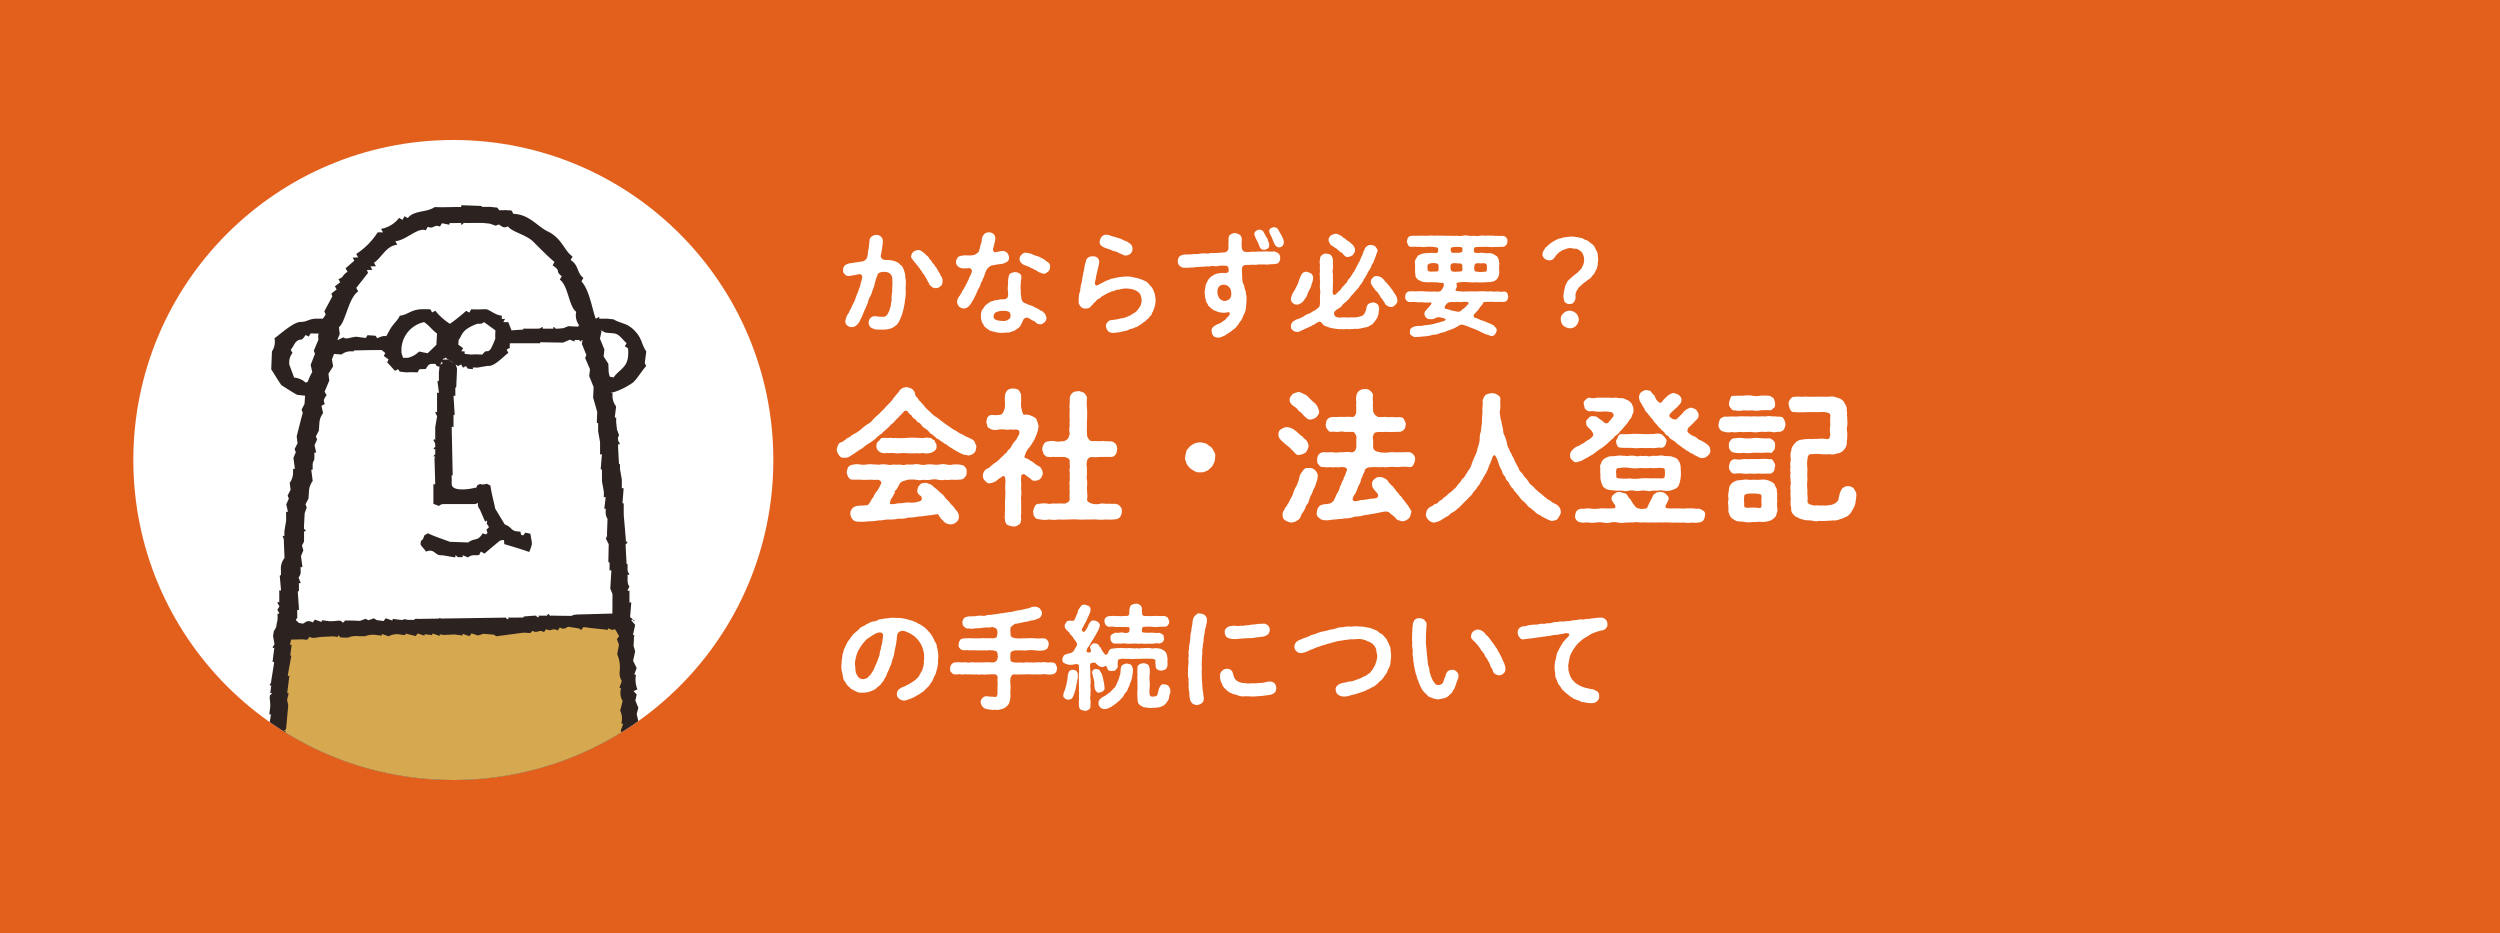
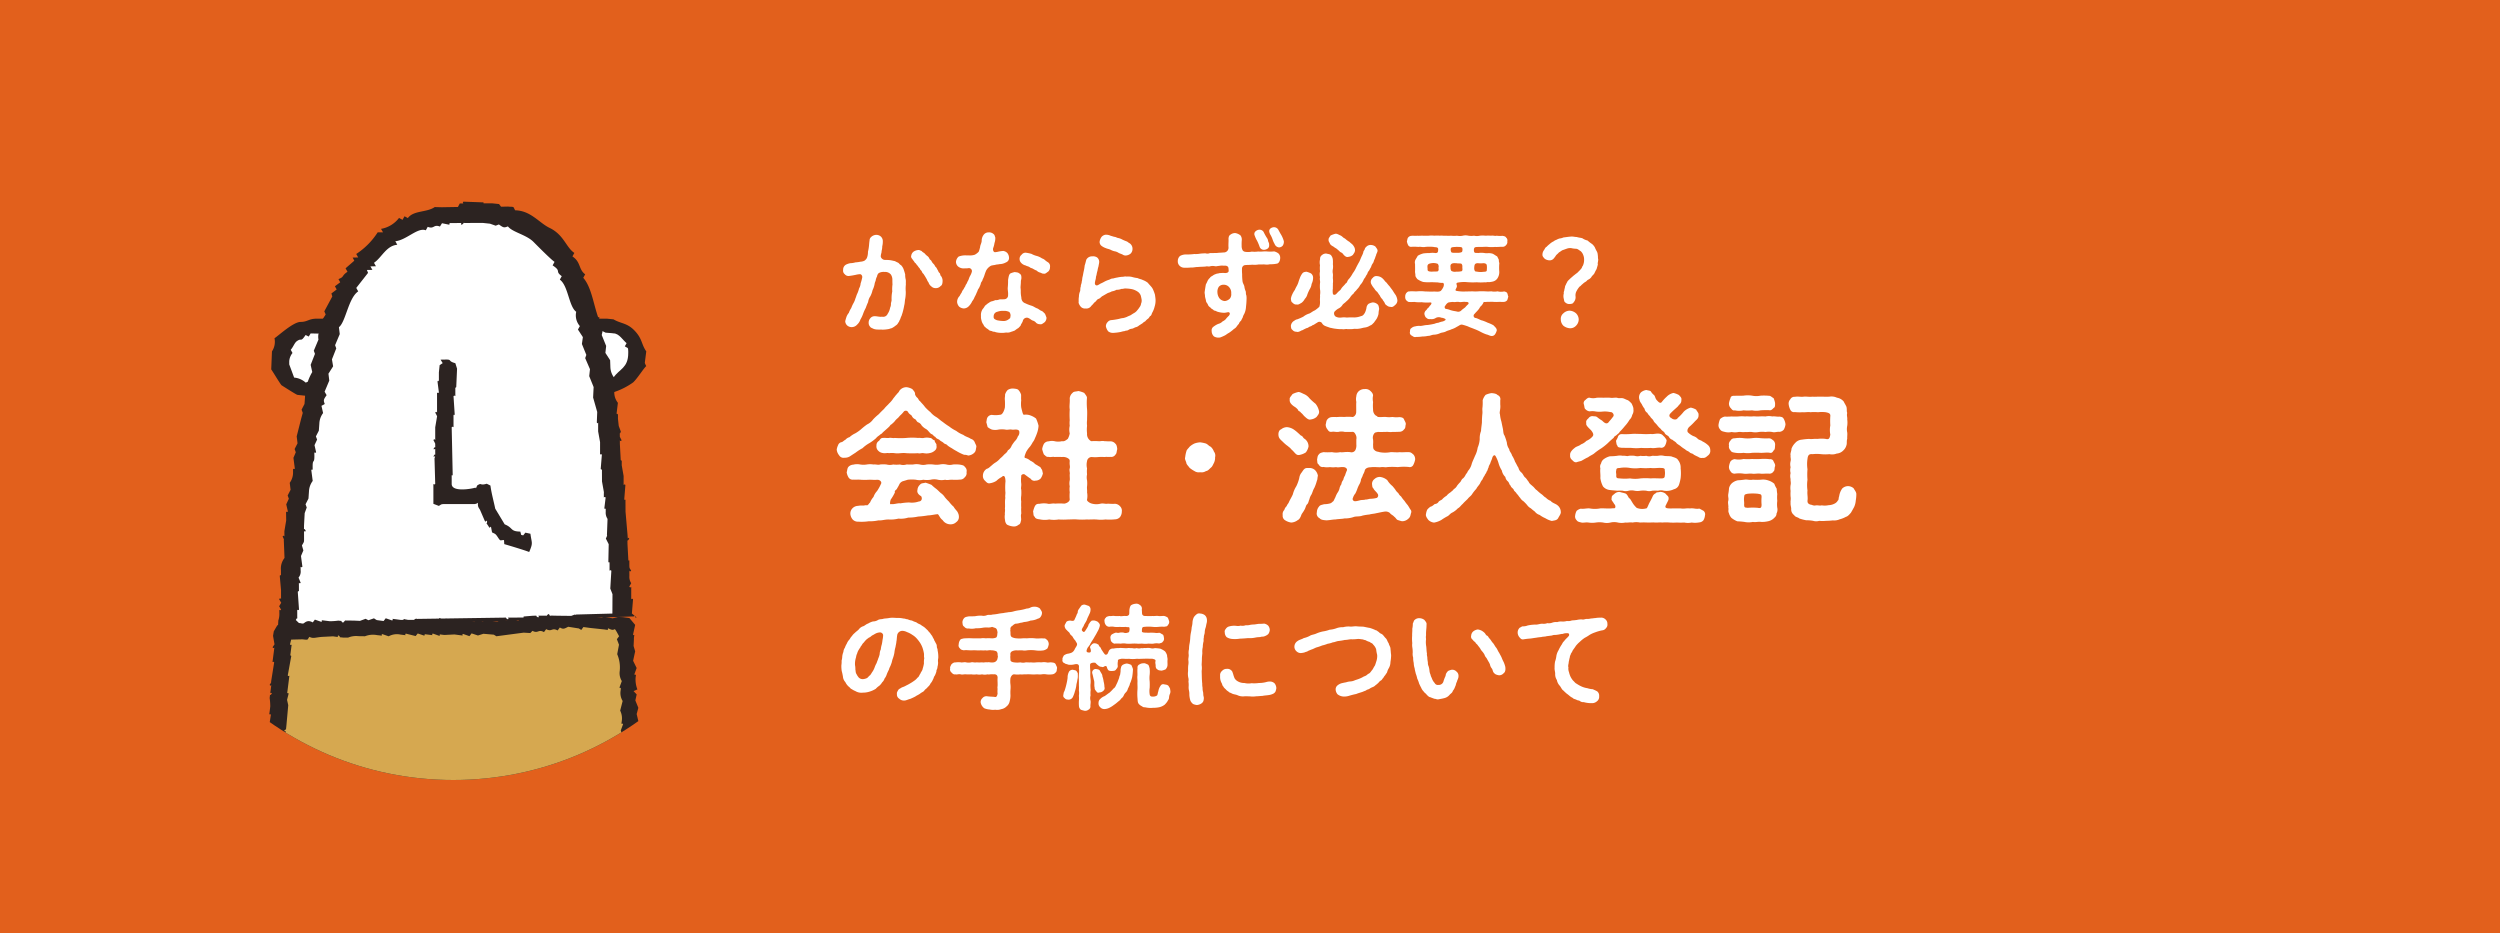
<svg xmlns="http://www.w3.org/2000/svg" width="375" height="140" viewBox="0 0 375 140">
  <defs>
    <clipPath id="clip-path">
      <circle id="楕円形_167" data-name="楕円形 167" cx="48" cy="48" r="48" transform="translate(1196 -918)" fill="#fff" stroke="rgba(0,0,0,0)" stroke-width="1" />
    </clipPath>
  </defs>
  <g id="グループ_362" data-name="グループ 362" transform="translate(-13558 2038)">
    <rect id="長方形_165" data-name="長方形 165" width="375" height="140" transform="translate(13558 -2038)" fill="#e2601c" />
    <g id="グループ_349" data-name="グループ 349" transform="translate(13683.477 -2003.978)">
      <path id="パス_1626" data-name="パス 1626" d="M10.863-7.055a2.905,2.905,0,0,1-.085-.782c-.085-.323-.153-.527-.221-.731a1.77,1.77,0,0,0-.408-.663c-.238-.1-.272-.306-.493-.391-.255-.1-.374-.221-.578-.238a5.154,5.154,0,0,0-.6-.119,7.235,7.235,0,0,0-.731-.034c-.306.017-.68-.306-.629-.612.034-.374.136-.459.119-.714a2.682,2.682,0,0,0,.1-.714,2.832,2.832,0,0,0,.085-.714.974.974,0,0,0-.272-.731,1.035,1.035,0,0,0-.731-.272,1.162,1.162,0,0,0-.748.323.685.685,0,0,0-.238.544c-.034.187-.051.391-.068.578a6.359,6.359,0,0,1-.17,1.088,2.4,2.4,0,0,1-.17.952,1.217,1.217,0,0,1-.357.391,1.592,1.592,0,0,1-.612.153,5.436,5.436,0,0,1-.748.1,2.894,2.894,0,0,1-.748.119,2.355,2.355,0,0,0-.561.17.842.842,0,0,0-.527.833.659.659,0,0,0,.238.646.713.713,0,0,0,.6.272c.34-.034.7-.1,1.037-.17a3.413,3.413,0,0,1,.646-.1c.187-.017.425.255.323.578a5.846,5.846,0,0,1-.221.8,1.766,1.766,0,0,1-.238.765,3.847,3.847,0,0,1-.255.748c-.136.255-.187.544-.289.748a3.034,3.034,0,0,1-.306.731,4.557,4.557,0,0,0-.323.714,2.794,2.794,0,0,0-.357.714,1.905,1.905,0,0,0-.391.714c-.034.1-.1.323-.153.544a.934.934,0,0,0,.306.646,1.034,1.034,0,0,0,.68.238,1.079,1.079,0,0,0,.8-.374,1.774,1.774,0,0,0,.493-.765,4.521,4.521,0,0,0,.408-.867,5.809,5.809,0,0,1,.391-.867,8.759,8.759,0,0,1,.357-.884,2,2,0,0,1,.34-.884,3.618,3.618,0,0,0,.323-.9,3.511,3.511,0,0,0,.306-.9,1.56,1.56,0,0,1,.153-.493,1.952,1.952,0,0,1,.221-.68.777.777,0,0,1,.255-.493,1.477,1.477,0,0,1,.85-.17,1.129,1.129,0,0,1,.969.391,1.415,1.415,0,0,1,.221.731c0,.238,0,.476.017.765A4.873,4.873,0,0,0,8.84-5.287a5.172,5.172,0,0,0-.1,1.241c.017.187-.1.442-.1.612a1.134,1.134,0,0,1-.119.578,2.345,2.345,0,0,1-.374.935.726.726,0,0,1-.85.425c-.357.068-.782-.1-1.19-.068a.8.8,0,0,0-.578.323A.933.933,0,0,0,5.3-.6a.822.822,0,0,0,.221.612c.1.17.306.2.527.323a2.034,2.034,0,0,0,.663.1c.272.017.459-.017.629.017A5.832,5.832,0,0,0,8.4.34c.136-.085.289-.051.493-.187a2.619,2.619,0,0,0,.442-.306A.95.95,0,0,0,9.741-.6c.136-.1.136-.289.289-.51a3.208,3.208,0,0,1,.221-.561c.068-.255.119-.34.17-.561a10.05,10.05,0,0,0,.221-1c.085-.255.068-.646.153-1.02a5.5,5.5,0,0,0,.068-1.02,5.307,5.307,0,0,1,.017-1.037C10.863-6.579,10.9-6.817,10.863-7.055ZM16.15-7.6c-.136-.068-.085-.374-.238-.459-.187-.2-.136-.238-.272-.459-.119-.17-.1-.272-.289-.442-.119-.1-.1-.221-.306-.442a1.285,1.285,0,0,1-.306-.408c-.1-.221-.289-.221-.34-.425a.935.935,0,0,0-.34-.391A2.574,2.574,0,0,1,13.685-11c-.119-.1-.357-.2-.442-.357-.119,0-.306-.187-.544-.136a1.448,1.448,0,0,0-.68.255.936.936,0,0,0-.34.629c-.085.255.2.476.34.714.153.153.17.323.34.391a2.049,2.049,0,0,0,.306.391,1.838,1.838,0,0,0,.306.391c.034.17.2.272.289.408a.79.79,0,0,0,.272.408c.1.17.221.34.255.408.119.2.2.34.255.442a1.341,1.341,0,0,0,.238.425,1.151,1.151,0,0,0,.425.595.858.858,0,0,0,.646.255.906.906,0,0,0,.731-.306c.238-.119.289-.391.306-.714A1.24,1.24,0,0,0,16.15-7.6Zm6.528-.153c.051-.153.085-.272.238-.646a1.763,1.763,0,0,1,.748-.748c.357-.1.578-.085.714-.153.221-.034.34-.034.595-.085a1.926,1.926,0,0,0,.918-.255.7.7,0,0,0,.459-.765,1.182,1.182,0,0,0-.255-.646,1.053,1.053,0,0,0-.612-.306,5.551,5.551,0,0,0-.714.1,2.61,2.61,0,0,1-.51.085c-.238.017-.374-.357-.272-.646a3.289,3.289,0,0,0,.187-.731,2.106,2.106,0,0,0,.119-.833c-.1-.238-.068-.391-.323-.561a.95.95,0,0,0-.646-.2.912.912,0,0,0-.714.289,1.475,1.475,0,0,0-.357.986c-.017.34-.221.612-.238.935a5.965,5.965,0,0,1-.17.6c-.034.17-.544.527-.68.561a2.421,2.421,0,0,1-.816.085h-.357a2.768,2.768,0,0,0-1.19.17,1.182,1.182,0,0,0-.408.8.962.962,0,0,0,.306.68,1.333,1.333,0,0,0,1.037.289,2.278,2.278,0,0,0,.561-.034.448.448,0,0,1,.476.561,2.4,2.4,0,0,1-.221.544,2.421,2.421,0,0,0-.2.425,1.875,1.875,0,0,1-.255.544c-.051.238-.2.357-.272.527-.017.17-.187.289-.272.544a1.414,1.414,0,0,0-.306.527,3.68,3.68,0,0,0-.306.51,1.24,1.24,0,0,0-.374.935,1.2,1.2,0,0,0,.306.663,1.189,1.189,0,0,0,.7.272,1.091,1.091,0,0,0,.765-.357,2.456,2.456,0,0,0,.493-.731,1.975,1.975,0,0,0,.357-.629A3.752,3.752,0,0,0,21.5-5.1c.119-.153.153-.493.323-.646a4.6,4.6,0,0,0,.289-.663c.017-.289.255-.391.289-.68A3.374,3.374,0,0,0,22.678-7.752ZM32.5-8.942a.7.7,0,0,0-.357-.748,2.884,2.884,0,0,1-.391-.289,1.071,1.071,0,0,0-.442-.255,2.631,2.631,0,0,0-.867-.391,3.147,3.147,0,0,1-.714-.289,5.463,5.463,0,0,0-.782-.17.713.713,0,0,0-.7.289.781.781,0,0,0-.306.7.788.788,0,0,0,.221.51,1.252,1.252,0,0,0,.7.408c.221.136.289.085.561.238.2.17.323.136.527.255a2.711,2.711,0,0,0,.544.272,1.142,1.142,0,0,0,.544.306c.221.068.272.17.527.153.255.068.408-.153.663-.306A.874.874,0,0,0,32.5-8.942Zm-.765,6.987c-.153-.1-.272-.34-.544-.425-.238-.085-.408-.306-.7-.391-.306-.136-.459-.272-.714-.357a6.28,6.28,0,0,1-.969-.374.865.865,0,0,1-.459-.34A1.046,1.046,0,0,1,28.2-4.4a3.944,3.944,0,0,1-.085-.833,3.7,3.7,0,0,0-.034-.612c0-.289.051-.527.051-.935-.017-.153.119-.391.068-.68a.538.538,0,0,0-.34-.544c-.119-.153-.51-.153-.646-.187a3.243,3.243,0,0,0-.646.2c-.221.153-.272.476-.357.986a10.116,10.116,0,0,1-.051,1.19c-.017.306.085.68.051,1.088a.575.575,0,0,1-.527.612c-.391.034-.6,0-.782.034a1.165,1.165,0,0,1-.612.1,2.356,2.356,0,0,1-.612.2c-.238.1-.374.238-.544.323-.1.119-.238.17-.408.357a2.225,2.225,0,0,1-.323.459,1.606,1.606,0,0,0-.255,1.054,1.553,1.553,0,0,0,.068.612,1.587,1.587,0,0,0,.221.561c.1.1.17.408.357.476.068.136.238.2.493.391.085.136.289.17.51.221.2.136.391.051.544.153a3.764,3.764,0,0,0,1.105.1c.187.017.408-.068.612-.034a1.311,1.311,0,0,0,.612-.119,5.083,5.083,0,0,0,.561-.2,3.305,3.305,0,0,1,.51-.357,2.962,2.962,0,0,0,.374-.408c.034-.221.17-.272.306-.646a.613.613,0,0,1,.8-.476c.374.17.442.306.663.391a.993.993,0,0,1,.544.357.862.862,0,0,0,.612.2c.17.085.476-.17.663-.306a.949.949,0,0,0,.272-.68A6.534,6.534,0,0,0,31.739-1.955Zm-5.168.408c-.017.238-.051.306-.187.374a1.24,1.24,0,0,1-.935.323,4.859,4.859,0,0,1-.918-.119c-.306-.136-.527-.2-.476-.6a.679.679,0,0,1,.544-.663,2.394,2.394,0,0,1,.969-.136,1.65,1.65,0,0,1,.833.17A.788.788,0,0,1,26.571-1.547Zm14.994-10a2.412,2.412,0,0,0,.612.238,1.489,1.489,0,0,1,.612.238c.17.1.459.17.629.272a.757.757,0,0,0,.527.119,1.229,1.229,0,0,0,.663-.289.979.979,0,0,0,.272-.68.986.986,0,0,0-.442-.867c-.136-.034-.255-.221-.476-.289a6.261,6.261,0,0,1-.6-.255,2.109,2.109,0,0,0-.629-.238c-.221-.034-.289-.136-.527-.17-.17-.017-.374-.119-.578-.153a1.638,1.638,0,0,0-.8-.17,1.039,1.039,0,0,0-.561.289,1.579,1.579,0,0,0-.323.782.772.772,0,0,0,.221.544,2.185,2.185,0,0,0,.748.408C41.072-11.679,41.31-11.662,41.565-11.543Zm6.681,6.749a5.723,5.723,0,0,0-.238-.663,1.791,1.791,0,0,0-.374-.595c-.17-.2-.272-.289-.459-.527A2.673,2.673,0,0,0,46.41-7c-.2-.119-.476-.136-.782-.289a4.524,4.524,0,0,1-.833-.17,2.752,2.752,0,0,0-.833-.051c-.221-.068-.408.051-.68.034a5.009,5.009,0,0,0-.663.1,5.5,5.5,0,0,0-.663.153c-.289-.017-.442.153-.646.2a3.871,3.871,0,0,0-.612.255,5.114,5.114,0,0,1-.612.306c-.289.17-.51.357-.714.238-.2-.136-.153-.357-.051-.8.085-.187.034-.425.153-.7a4.395,4.395,0,0,1,.153-.68,4.026,4.026,0,0,1,.153-.663c.034-.272.085-.391.1-.629a.856.856,0,0,0-.306-.68,1.068,1.068,0,0,0-.731-.17.967.967,0,0,0-.884.476c-.068.17-.119.51-.255.884a6.619,6.619,0,0,1-.153.9c-.068.306-.085.476-.153.765-.085.272-.051.51-.136.748,0,.306-.17.51-.136.748-.119.238-.051.561-.119.714a2.228,2.228,0,0,0-.17.85c-.068.306-.017.7-.051.867a1.471,1.471,0,0,0,.357.629.819.819,0,0,0,.68.238.879.879,0,0,0,.884-.408c.221-.187.289-.323.51-.544.221-.1.289-.408.578-.493.238-.068.391-.34.629-.442.17-.1.442-.255.646-.374.187-.119.442-.136.7-.306a1.791,1.791,0,0,0,.7-.238,1.752,1.752,0,0,0,.748-.136c.238.034.425-.1.748-.051a4.7,4.7,0,0,1,.935.119,2.72,2.72,0,0,1,.833.408,1.286,1.286,0,0,1,.374.51,5.8,5.8,0,0,1,.136.629,1.125,1.125,0,0,1-.085.6,1.01,1.01,0,0,1-.221.527,3.132,3.132,0,0,1-.357.476,1.431,1.431,0,0,1-.442.391,5.183,5.183,0,0,0-.51.323c-.238.119-.425.17-.561.255a3.28,3.28,0,0,1-.578.187,2.767,2.767,0,0,0-.6.119,10.287,10.287,0,0,1-1.122.187.8.8,0,0,0-.629.306.884.884,0,0,0-.255.646,1.822,1.822,0,0,0,.34.731,1.131,1.131,0,0,0,.782.238A7.741,7.741,0,0,0,43.163.782a2.5,2.5,0,0,1,.561-.119c.187-.119.306-.017.544-.17a1.076,1.076,0,0,1,.544-.187c.238-.051.408-.2.544-.221a1.06,1.06,0,0,0,.51-.272c.119-.051.289-.2.476-.289A1.488,1.488,0,0,1,46.784-.8a2.015,2.015,0,0,1,.391-.374c.136-.068.272-.34.34-.408.17-.068.2-.2.289-.459a3.474,3.474,0,0,0,.391-.969,3,3,0,0,0,.136-1.071C48.314-4.352,48.28-4.488,48.246-4.794Zm19.329-8.041a4.168,4.168,0,0,0-.391-.935c-.1-.153-.306-.527-.442-.782a.738.738,0,0,0-.714-.357.938.938,0,0,0-.459.187c-.17.17-.289.374-.034.884a3.917,3.917,0,0,1,.34.714,3.432,3.432,0,0,0,.323.731.787.787,0,0,0,.663.51.781.781,0,0,0,.544-.255A1.021,1.021,0,0,0,67.575-12.835Zm-4.012-.051a6.9,6.9,0,0,1,.374.884.685.685,0,0,0,.748.476,1.037,1.037,0,0,0,.476-.187c.187-.153.255-.323.2-.748-.017-.136-.136-.272-.153-.442-.034-.289-.2-.425-.306-.629-.119-.2-.238-.425-.374-.7a.718.718,0,0,0-.663-.306.829.829,0,0,0-.476.2.535.535,0,0,0-.17.7A3.888,3.888,0,0,0,63.563-12.886Zm2.567,1.6a5.569,5.569,0,0,1-1.19,0c-.408-.017-.748.068-1.207.017a3.6,3.6,0,0,1-.952.017,2.59,2.59,0,0,1-.952.034.593.593,0,0,1-.408-.2,1.308,1.308,0,0,1-.17-.7,7.165,7.165,0,0,1,.017-.816,1.059,1.059,0,0,0-.187-.748,1.725,1.725,0,0,0-.8-.357,1.158,1.158,0,0,0-.68.221c-.255.153-.289.323-.323.629.034.408-.034.765,0,1.292a.7.7,0,0,1-.6.765c-.357.017-.646.051-.85.051a3.24,3.24,0,0,1-.68.034c-.238.034-.459,0-.663.017a.91.91,0,0,1-.646.034,8.313,8.313,0,0,0-.833.051,3.415,3.415,0,0,1-.85.051,8.345,8.345,0,0,1-1.258.068,1.818,1.818,0,0,0-.884.221.987.987,0,0,0-.34.765.907.907,0,0,0,.272.714.984.984,0,0,0,.714.289,7.032,7.032,0,0,0,1-.034c.323.034.714-.085.969-.068.476-.051.918-.034,1.275-.085.2-.068.374.068.646-.034a1.568,1.568,0,0,1,.646-.017c.289.068.425-.034.663-.034a2.09,2.09,0,0,1,.663-.034c.306,0,.425-.034.646.136.1.085.119.255.136.612.017.34-.425.391-.731.34a6.106,6.106,0,0,0-.68.034c-.153.068-.306.034-.527.136a1.455,1.455,0,0,0-.459.238c-.085.068-.306.136-.408.323a1.465,1.465,0,0,0-.357.459,4.641,4.641,0,0,1-.255.527c-.068.34-.136.8-.187,1.156-.017.17.068.476.051.612.017.2.119.493.136.612.034.289.1.323.272.578a.775.775,0,0,0,.391.493c.136.2.221.2.442.357.119.187.408.119.51.255a3.758,3.758,0,0,0,1.139.2c.476-.034.629-.17.765-.034s.051.323-.085.493c-.085.068-.17.17-.323.323A1.3,1.3,0,0,1,58.4-.8a1.35,1.35,0,0,1-.68.391,3.246,3.246,0,0,0-.663.391.671.671,0,0,0-.306.68,1.093,1.093,0,0,0,.34.8,1.306,1.306,0,0,0,.952.153,5.866,5.866,0,0,0,.629-.272c.187-.068.408-.289.663-.408a5.557,5.557,0,0,0,.629-.476c.153-.153.357-.221.51-.442a2.9,2.9,0,0,1,.357-.442.918.918,0,0,1,.323-.459c.051-.1.119-.255.255-.493a1.65,1.65,0,0,1,.221-.527A2.763,2.763,0,0,0,61.9-2.975,11.174,11.174,0,0,0,61.982-4.1a2.514,2.514,0,0,0-.034-.612c-.1-.2-.034-.442-.1-.612a2.271,2.271,0,0,1-.187-.663c-.034-.255-.2-.442-.272-.748a7.741,7.741,0,0,1-.068-1.139A6.207,6.207,0,0,1,61.3-8.7a.535.535,0,0,1,.408-.527c.425-.051.714-.017,1.139-.068a3.469,3.469,0,0,0,.952-.034c.255.017.646-.017.918,0a2.123,2.123,0,0,0,.782-.034,4.452,4.452,0,0,0,1.088-.1c.306-.1.442-.527.442-.833a.9.9,0,0,0-.255-.68A1.709,1.709,0,0,0,66.13-11.288ZM59.483-4.216a1.261,1.261,0,0,1-.748.374,1.119,1.119,0,0,1-.816-.408,1.616,1.616,0,0,1-.306-.9,1.333,1.333,0,0,1,.2-.816.9.9,0,0,1,.731-.323,1.045,1.045,0,0,1,.833.374,1.251,1.251,0,0,1,.306.935A1.025,1.025,0,0,1,59.483-4.216ZM74.46-12.529c.051.187.221.357.544.51.272.238.493.272.7.527.17.085.221.238.391.323a.892.892,0,0,1,.459.408c.238.2.374.374.714.289a1.2,1.2,0,0,0,.68-.306c.119-.221.289-.357.306-.68a1.061,1.061,0,0,0-.221-.646c-.119-.238-.357-.357-.612-.612a3.738,3.738,0,0,1-.68-.51c-.272-.085-.374-.323-.68-.459-.323-.136-.527-.306-.816-.238a3.892,3.892,0,0,0-.663.255c-.1.187-.357.442-.289.646C74.256-12.8,74.409-12.648,74.46-12.529Zm7.157,9.163a1.118,1.118,0,0,0-.7-.272,1.972,1.972,0,0,0-.646.221.929.929,0,0,0-.306.629,2.754,2.754,0,0,1-.255.748c-.136.187-.238.408-.561.459a2.918,2.918,0,0,1-1.037.2,7.862,7.862,0,0,0-1.088.017,2.844,2.844,0,0,0-.85,0,1.388,1.388,0,0,1-.833-.153.588.588,0,0,1-.187-.7,2.482,2.482,0,0,1,.561-.476,1.465,1.465,0,0,0,.646-.544c.1-.187.34-.289.578-.544a3.574,3.574,0,0,0,.561-.578,2.24,2.24,0,0,1,.544-.612c.119-.272.391-.408.493-.612a2.4,2.4,0,0,0,.493-.663,2.65,2.65,0,0,0,.459-.663,1.627,1.627,0,0,1,.306-.493,2.079,2.079,0,0,1,.289-.493,1.088,1.088,0,0,1,.289-.527,4.793,4.793,0,0,1,.289-.527A1.645,1.645,0,0,1,80.92-9.5c.136-.153.136-.374.255-.595.1-.187.136-.425.238-.612,0-.17.2-.425.221-.663.017-.255-.2-.442-.323-.646a1.175,1.175,0,0,0-.7-.238.873.873,0,0,0-.527.153c-.085.068-.357.289-.357.442-.085.238-.238.323-.238.544a3.509,3.509,0,0,1-.221.527c-.17.357-.272.663-.391.884-.136.221-.357.646-.459.85a4.074,4.074,0,0,1-.493.833,5.007,5.007,0,0,1-.527.8,1.46,1.46,0,0,0-.289.391.56.56,0,0,1-.289.374c-.136.238-.425.425-.629.748a.914.914,0,0,1-.323.357,5.087,5.087,0,0,0-.408.425c-.255.255-.51.136-.527-.017a2.517,2.517,0,0,1,0-.8c-.017-.187.017-.527,0-.731a2.632,2.632,0,0,0,0-.731c-.017-.272.034-.476,0-.731a1.652,1.652,0,0,1,0-.714,2.593,2.593,0,0,0,0-.731,3.765,3.765,0,0,0-.017-.748,1.2,1.2,0,0,0-.289-.612c-.187-.153-.34-.136-.663-.221a.874.874,0,0,0-.663.221.654.654,0,0,0-.289.612A2.031,2.031,0,0,0,73-9.214a3.953,3.953,0,0,0,0,.9,2.289,2.289,0,0,0,0,.9c-.085.374.068.578,0,.9a5.315,5.315,0,0,0,0,.9,2.67,2.67,0,0,1,0,.9c.034.306-.034.544,0,.9a2.317,2.317,0,0,1-.1.833,5.247,5.247,0,0,1-.68.544c-.289.1-.629.408-.85.476A2.6,2.6,0,0,0,70.5-1.5a9.486,9.486,0,0,1-.884.391.89.89,0,0,0-.442.2,1,1,0,0,0-.544.8c.034.238.017.459.238.595a.7.7,0,0,0,.578.272c.238.085.459,0,.8-.2.119.017.408-.221.527-.221.085-.136.408-.1.544-.272.17-.1.408-.119.561-.289.153,0,.408-.221.7-.374a.489.489,0,0,1,.7.034.944.944,0,0,0,.459.442c.272.119.51.187.782.289.255.034.493.119.884.153a4.959,4.959,0,0,0,.918.051c.289.068.578-.068.782,0a7.654,7.654,0,0,0,.867-.017c.221-.068.561.017.867-.051.272-.017.578-.136.867-.17a1.817,1.817,0,0,0,.816-.306c.255-.068.357-.238.578-.442.119-.187.306-.408.425-.612a2.772,2.772,0,0,0,.255-.68,3.768,3.768,0,0,1,.1-.748C81.821-2.924,81.821-3.213,81.617-3.366Zm-12.7-.2a.666.666,0,0,0,.629.238c.2.085.493-.153.7-.255a1.809,1.809,0,0,0,.476-.578,1.557,1.557,0,0,0,.391-.7,6.946,6.946,0,0,1,.34-.748,1.83,1.83,0,0,0,.289-.8,2.087,2.087,0,0,0,.221-.918.788.788,0,0,0-.323-.663,2.886,2.886,0,0,0-.7-.255c-.221.051-.374.034-.561.221a2.63,2.63,0,0,0-.425.8,5.273,5.273,0,0,0-.187.544,3.27,3.27,0,0,1-.238.561,5.135,5.135,0,0,0-.306.612,3.487,3.487,0,0,0-.391.68,2.165,2.165,0,0,0-.2.646C68.68-3.893,68.663-3.706,68.918-3.57Zm15.691-.391a2.019,2.019,0,0,0-.255-.782,7.1,7.1,0,0,1-.425-.646c-.1-.153-.374-.493-.459-.629a6.114,6.114,0,0,1-.493-.595c-.221-.153-.323-.374-.527-.561a1.3,1.3,0,0,0-.85-.408.671.671,0,0,0-.68.255.777.777,0,0,0-.272.833,2.922,2.922,0,0,0,.493.765,1.6,1.6,0,0,0,.442.51c.153.2.289.442.391.544a1.48,1.48,0,0,0,.391.561c.119.272.238.306.357.595.085.221.2.255.374.391a.81.81,0,0,0,.493.153c.289.085.476-.085.714-.306A.864.864,0,0,0,84.609-3.961Zm16.473-1.071c-.034-.119-.289-.238-.476-.255a2.04,2.04,0,0,1-.969-.017,2.443,2.443,0,0,1-.935,0,5.932,5.932,0,0,1-.952,0,8.892,8.892,0,0,0-.952,0,6.13,6.13,0,0,1-.969,0c-.306.017-.663.017-.9.017a5.8,5.8,0,0,1-1.462-.085c-.323-.1.017-.323.068-.663.034-.255-.2-.425.051-.561a5.109,5.109,0,0,1,1.292-.1,10.813,10.813,0,0,0,1.649.034,6.75,6.75,0,0,0,1.173,0c.255.051.34-.068.629-.017a3.648,3.648,0,0,0,.629-.1,1.14,1.14,0,0,0,.731-.595,1.657,1.657,0,0,0,.2-.935,7.73,7.73,0,0,1,0-1.088c.051-.153-.1-.391-.051-.612a5.373,5.373,0,0,0-.272-.544c-.323-.153-.578-.425-.884-.442-.357-.085-.663.017-.986-.051a3.154,3.154,0,0,0-.986,0c-.221-.068-.442.068-.578-.153-.068-.187-.085-.561.085-.68.136-.1.442-.068.68-.085.646.017,1-.051,1.309,0a5.623,5.623,0,0,0,1.071,0c.323.034.7-.034,1.105-.017a.64.64,0,0,0,.527-.255.626.626,0,0,0,.187-.578.537.537,0,0,0-.187-.561c-.068-.187-.391-.221-.527-.255a3.685,3.685,0,0,1-.884-.017c-.272.085-.51-.068-.833,0a6.988,6.988,0,0,0-.85,0,3.554,3.554,0,0,0-.85,0,1.8,1.8,0,0,1-.85,0,2.849,2.849,0,0,1-.85,0,1.772,1.772,0,0,0-.85,0,2.121,2.121,0,0,1-.867,0,3.526,3.526,0,0,1-.85,0,7.09,7.09,0,0,1-.85,0c-.357.034-.544-.051-.85,0a4.694,4.694,0,0,0-.85,0,3.554,3.554,0,0,0-.85,0c-.306.017-.51,0-.85,0-.272-.017-.629.034-.85,0-.289.051-.561-.017-.867.017a.679.679,0,0,0-.51.255c-.136.153-.119.442-.187.561a1.772,1.772,0,0,0,.187.578.488.488,0,0,0,.51.255,7.114,7.114,0,0,1,1.037.017c.34-.068.629.085,1.02,0a5.915,5.915,0,0,1,1.258,0c.238.085.714-.051.68.408-.017.272,0,.527-.425.51a2.743,2.743,0,0,0-.85,0,8.081,8.081,0,0,0-.918.051,3.008,3.008,0,0,0-.867.357c-.119.221-.238.408-.34.578a.942.942,0,0,0-.068.663c0,.306.017.816,0,1.088-.017.187.068.459.051.612,0,.221.17.374.272.544a3.3,3.3,0,0,0,.884.442,6.726,6.726,0,0,0,.986.051c.374-.034.8.017,1.207.017a2.982,2.982,0,0,0,.8.068c.153.119.153.272.068.578a2.3,2.3,0,0,1-.391.612c-.306.221-.816.085-1.173.119-.459.017-.782-.017-1.19-.017A5.466,5.466,0,0,0,87.6-5.3c-.374.034-.816-.051-1.19.017-.2-.017-.289.051-.476.255a.865.865,0,0,0-.153.527.77.77,0,0,0,.153.544c.153.119.272.272.476.255.425.034.7-.034.935.017a5.087,5.087,0,0,0,.884.017,6.183,6.183,0,0,0,1.292.034c.153,0,.2.051.2.119a.568.568,0,0,1-.2.34c-.085.068-.2.323-.34.391-.1.085-.187.289-.323.374a.733.733,0,0,0-.2.51c.051.238.153.51.289.561a.626.626,0,0,0,.6.2,1.156,1.156,0,0,0,.85-.187,1,1,0,0,1,.8-.017,1.385,1.385,0,0,1,.612.2c.051.051.034.1-.017.17a1.1,1.1,0,0,1-.527.221,3.84,3.84,0,0,0-.527.17,1.554,1.554,0,0,0-.527.136,10.02,10.02,0,0,1-1.088.2c-.442,0-.748.136-1.088.136a2.08,2.08,0,0,0-.748.068A1.007,1.007,0,0,0,86.734.2c-.221.136-.221.255-.238.561a.492.492,0,0,0,.289.595c.238.153.34.255.646.187a5.7,5.7,0,0,0,.918-.068,3.811,3.811,0,0,0,.884-.1c.272.034.527-.17.884-.17A2.327,2.327,0,0,0,91,.986c.306-.136.51-.085.867-.255.306-.17.612-.2.816-.323a3.162,3.162,0,0,0,.85-.391c.34-.153.493-.357.782-.323a8.433,8.433,0,0,1,.884.272c.255.136.612.238.918.374a7.5,7.5,0,0,1,.918.408,6.442,6.442,0,0,0,.9.408c.289.051.527.221.748.238a.592.592,0,0,0,.578-.255,1.865,1.865,0,0,0,.255-.578c.017-.323-.306-.544-.493-.765A5.168,5.168,0,0,0,98.141-.6a5.622,5.622,0,0,0-.8-.323c-.289-.051-.51-.238-.952-.374a.337.337,0,0,1-.221-.6c.238-.289.459-.476.561-.629.17-.136.238-.442.476-.612a1.89,1.89,0,0,0,.357-.578c.238.051.561-.034.765,0a5.466,5.466,0,0,1,.748,0,5.434,5.434,0,0,0,.748,0c.323-.017.493.034.782,0a.662.662,0,0,0,.476-.255c.085-.2.119-.391.17-.544C101.167-4.658,101.184-4.811,101.082-5.032ZM92.7-11.169c-.1-.153-.153-.578,0-.68.17-.119.527-.085.748-.119.561.017.782,0,.884.153a.843.843,0,0,1-.034.612,1.223,1.223,0,0,1-.612.119C93.075-11.067,92.786-11.067,92.7-11.169ZM90.661-8.3c-.2.051-.612.017-.9.051-.425-.017-.6-.068-.629-.289.034-.187-.051-.357,0-.646.085-.2.187-.272.612-.34a1.8,1.8,0,0,1,.918.1.641.641,0,0,1,.119.561C90.763-8.7,90.882-8.466,90.661-8.3Zm3.587-.017a3.312,3.312,0,0,1-.833.068,1.017,1.017,0,0,1-.714-.119.814.814,0,0,1-.119-.493c-.017-.187-.051-.425.153-.561.221-.153.527-.085.714-.1.221.068.646,0,.782.1a.59.59,0,0,1,.119.459C94.35-8.619,94.435-8.466,94.248-8.313Zm1.887-.544c.034-.459.085-.629.51-.663a3.964,3.964,0,0,0,.9,0c.289.034.459.119.476.34a2.736,2.736,0,0,1,0,.646c.017.238-.1.306-.476.306a2.8,2.8,0,0,1-1.054-.034C96.322-8.211,96.1-8.381,96.135-8.857Zm-.884,5.474a4.075,4.075,0,0,0-.476.493c-.238.187-.374.272-.527.408a.658.658,0,0,1-.629.238,4.51,4.51,0,0,0-.51-.1,4.4,4.4,0,0,1-.6-.153,2.59,2.59,0,0,0-.663-.17.3.3,0,0,1-.034-.493,1.147,1.147,0,0,1,.442-.459,3.914,3.914,0,0,1,.714-.085c.272.068.51-.051.867,0,.255.085.663-.068,1,0C95.217-3.74,95.37-3.6,95.251-3.383ZM114.733-10.1c-.068-.221-.017-.493-.068-.629a1.239,1.239,0,0,0-.17-.612,4.379,4.379,0,0,1-.272-.561,1.973,1.973,0,0,0-.408-.493,5.008,5.008,0,0,1-.68-.527,2.283,2.283,0,0,1-.782-.34c-.187-.068-.612-.1-.833-.187-.357,0-.51-.085-.833-.068-.442.034-.731.085-1.173.136a1.724,1.724,0,0,1-.578.153,2.632,2.632,0,0,0-.544.238c-.17.017-.306.2-.51.272a2.887,2.887,0,0,0-.476.357,3.218,3.218,0,0,0-.425.391c-.2.085-.272.34-.374.476a1.123,1.123,0,0,0-.238.663c-.034.272.17.459.34.646a1.315,1.315,0,0,0,.7.238.8.8,0,0,0,.7-.34,2.382,2.382,0,0,0,.272-.374c.1-.153.34-.306.459-.476.153-.068.391-.272.544-.34.221-.068.34-.119.629-.221a1.521,1.521,0,0,1,.663-.085,3.615,3.615,0,0,0,.765.1c.238.017.493.272.663.357a1.4,1.4,0,0,1,.374.561,1.7,1.7,0,0,1,.136.7,2.031,2.031,0,0,1-.2.952c-.136.136-.119.357-.238.408a1.782,1.782,0,0,1-.34.374,1.792,1.792,0,0,1-.459.408c-.238.2-.289.221-.459.374-.153.136-.323.272-.459.408-.153.153-.357.323-.391.476-.119.17-.17.357-.255.493s-.051.34-.153.544c.034.17-.153.442-.085.629a1.529,1.529,0,0,0-.017.782c.068.221.034.476.255.6a.844.844,0,0,0,.629.221c.289-.017.51-.051.6-.255a1.119,1.119,0,0,0,.289-.9,1.3,1.3,0,0,1,.17-.816,3.13,3.13,0,0,1,.459-.663c.153-.051.221-.221.425-.357a2.206,2.206,0,0,1,.442-.34c.153-.051.221-.255.442-.34a1.2,1.2,0,0,0,.442-.374c.1-.221.306-.306.459-.578a5.35,5.35,0,0,1,.323-.629c.068-.289.153-.493.187-.7C114.614-9.537,114.733-9.741,114.733-10.1ZM111.4-2.006a1.585,1.585,0,0,0-.935-.391,1.368,1.368,0,0,0-.952.391,1.058,1.058,0,0,0-.391.935,1.325,1.325,0,0,0,.391.935,1.738,1.738,0,0,0,.952.374,1.175,1.175,0,0,0,.935-.374,1.363,1.363,0,0,0,.408-.935A1.355,1.355,0,0,0,111.4-2.006Z" transform="translate(-0.477 14.977)" fill="#fff" />
      <path id="パス_1625" data-name="パス 1625" d="M15.742-6.29a4.634,4.634,0,0,0-.1-1.156c.017-.221-.119-.357-.119-.561a.826.826,0,0,0-.187-.561c-.034-.17-.2-.306-.238-.527a3.716,3.716,0,0,1-.272-.51,3.843,3.843,0,0,1-.34-.476c-.17-.119-.238-.289-.391-.425s-.289-.289-.51-.459a6.4,6.4,0,0,1-.561-.374,2.1,2.1,0,0,1-.595-.323,2.568,2.568,0,0,1-.629-.255,2.03,2.03,0,0,1-.646-.187c-.238,0-.374-.119-.663-.119a3.371,3.371,0,0,0-.663-.085c-.289.017-.493-.017-.68-.017a3.068,3.068,0,0,0-.816.034c-.357.068-.578.051-.8.1-.255.1-.51.034-.8.17a1.412,1.412,0,0,1-.782.238,2.692,2.692,0,0,0-.748.323c-.238.051-.527.34-.7.391a1.271,1.271,0,0,0-.68.476c-.153.17-.357.289-.612.544a2.006,2.006,0,0,0-.442.493c-.153.1-.255.391-.408.544a1.833,1.833,0,0,0-.34.561,2.819,2.819,0,0,0-.289.612,1.222,1.222,0,0,0-.221.629,2.575,2.575,0,0,0-.17.646,2.584,2.584,0,0,1-.1.663,3.191,3.191,0,0,1-.034.68,4.948,4.948,0,0,0,.051.867,8.166,8.166,0,0,1,.187.867,1.333,1.333,0,0,0,.357.8,2.1,2.1,0,0,0,.527.7c.2.136.221.289.459.374a2.523,2.523,0,0,0,.51.272,1.751,1.751,0,0,0,1.139.238,3.191,3.191,0,0,0,1-.153,3.862,3.862,0,0,0,.935-.425,2.579,2.579,0,0,1,.51-.442,2.056,2.056,0,0,0,.442-.527,1.208,1.208,0,0,0,.357-.561,1.9,1.9,0,0,0,.323-.6c.119-.34.255-.561.357-.8.034-.221.221-.459.323-.816.1-.187.119-.51.255-.833a5.109,5.109,0,0,0,.221-.833,4.569,4.569,0,0,1,.17-.867c.017-.2.119-.51.136-.85.068-.238.034-.51.136-1.02a.8.8,0,0,1,.765-.544,1.627,1.627,0,0,1,.68.187,3.38,3.38,0,0,1,.816.425,2.86,2.86,0,0,1,.714.612,5.223,5.223,0,0,1,.459.612,3.739,3.739,0,0,1,.34.7,5.769,5.769,0,0,1,.2.765c.068.289-.017.561.068.782a3.261,3.261,0,0,0-.051.8,4.8,4.8,0,0,1-.187.782c-.034.306-.272.51-.323.714-.187.238-.238.544-.459.646a1.984,1.984,0,0,1-.51.476,5.538,5.538,0,0,1-.578.374,5.75,5.75,0,0,1-.6.323,2.992,2.992,0,0,1-.663.289c-.187.153-.391.187-.527.374-.1.187-.272.442-.2.595A.717.717,0,0,0,9.877-.2,1.043,1.043,0,0,0,10.8.068c.289-.068.459-.17.748-.238.221-.1.476-.2.782-.374.17-.136.476-.238.748-.459.2-.17.493-.238.6-.459.119-.17.323-.238.493-.493a1.323,1.323,0,0,0,.408-.527,1.89,1.89,0,0,0,.357-.578c.1-.119.136-.442.289-.595a3.994,3.994,0,0,0,.238-.629c-.017-.272.17-.374.153-.663a2.584,2.584,0,0,0,.1-.663A1.853,1.853,0,0,1,15.742-6.29ZM7.378-9.01a5.684,5.684,0,0,1-.119.714,3.021,3.021,0,0,0-.136.7,1.632,1.632,0,0,0-.17.7,3.194,3.194,0,0,1-.221.68c-.051.221-.17.425-.238.68A3.325,3.325,0,0,0,6.2-4.9a3.246,3.246,0,0,1-.289.6c-.136.17-.221.374-.391.578-.2.136-.323.34-.459.425a1.708,1.708,0,0,1-.629.17.863.863,0,0,1-.6-.221,2.314,2.314,0,0,1-.357-.544c-.153-.2-.119-.527-.17-.68a2.909,2.909,0,0,0-.051-.646,3.133,3.133,0,0,1,.153-1.19,1.722,1.722,0,0,1,.17-.578,1.713,1.713,0,0,1,.238-.544c.136-.255.272-.357.306-.527.136-.085.2-.323.357-.476.2-.17.255-.357.408-.442.119-.17.238-.2.459-.391.2-.034.391-.289.527-.34.153-.068.323-.187.493-.272a1.62,1.62,0,0,1,.544-.153.485.485,0,0,1,.561.374A3.6,3.6,0,0,1,7.378-9.01ZM33.354-5.355c-.085-.17-.255-.255-.561-.272-.272-.068-.6.068-.816-.017a2.271,2.271,0,0,0-.765,0,5.962,5.962,0,0,0-.782,0,3,3,0,0,1-.782,0c-.306.034-.561-.017-.8,0a1.515,1.515,0,0,1-.782,0,3.463,3.463,0,0,1-.952,0c-.272-.034-.612-.136-.544-.476a1.945,1.945,0,0,1,0-.629.464.464,0,0,1,.255-.561,1.45,1.45,0,0,1,.663-.136c.34.017.561-.017.867,0a1.689,1.689,0,0,0,.663,0,5.19,5.19,0,0,1,1.258,0,4,4,0,0,0,1.275,0,1.36,1.36,0,0,0,.561-.289,2.161,2.161,0,0,0,.2-.612.949.949,0,0,0-.2-.612c-.221-.187-.289-.306-.561-.272-.493-.051-.884.051-1.275-.017a6.216,6.216,0,0,0-1.258,0,4.31,4.31,0,0,0-.663,0,4.923,4.923,0,0,1-.867,0,1.783,1.783,0,0,1-.714-.187c-.187-.136-.2-.323-.2-.595,0-.323-.068-.408,0-.527a.461.461,0,0,1,.255-.544,1.489,1.489,0,0,1,.476-.34,2.493,2.493,0,0,0,.748-.136,2.344,2.344,0,0,0,.544-.119,3.243,3.243,0,0,0,1-.221,2.667,2.667,0,0,0,1.088-.289.609.609,0,0,0,.442-.323.971.971,0,0,0,.17-.527c.017-.221-.187-.442-.306-.663a1.249,1.249,0,0,0-.867-.272,1.21,1.21,0,0,0-.578.136,1.159,1.159,0,0,1-.544.136,7.259,7.259,0,0,1-1.088.255,6.035,6.035,0,0,0-.8.153,2.818,2.818,0,0,1-.816.136c-.2.051-.51.068-.8.136a6.6,6.6,0,0,0-.816.119,6.375,6.375,0,0,1-.8.1c-.255.1-.51,0-.816.085a1.3,1.3,0,0,1-.816.085,4.122,4.122,0,0,0-.816.051c-.374.085-.8.017-1.207.068-.272.068-.442.068-.612.255a1.037,1.037,0,0,0-.255.612c.051.323.017.527.272.663a.676.676,0,0,0,.68.272,2.531,2.531,0,0,0,1.071-.034,4.557,4.557,0,0,0,1.088-.085,4.245,4.245,0,0,1,.6-.034,1.629,1.629,0,0,0,.748-.085c.119.051.425.136.544.2.221.153.221.442.272.612-.068.289,0,.561-.2.782a1.533,1.533,0,0,1-.731.119,7.356,7.356,0,0,0-.884,0,2.276,2.276,0,0,0-.68,0c-.493.017-.833,0-1.275,0a11,11,0,0,0-1.309.017c-.323.085-.442.068-.561.272a1.171,1.171,0,0,0-.187.612.568.568,0,0,0,.187.612c.136.238.391.238.561.289.442-.068.918.034,1.309,0s.8.051,1.275,0a2.926,2.926,0,0,0,.68,0c.238.085.578-.068.884,0a1.912,1.912,0,0,1,.765.153.637.637,0,0,1,.17.544c.068.289.051.34,0,.425a.7.7,0,0,1-.561.68c-.493.085-.646-.068-.969,0-.357-.051-.493.068-.8,0a4.361,4.361,0,0,1-.816,0c-.289.085-.595-.068-.8,0a1.807,1.807,0,0,1-.8,0c-.238-.068-.595.068-.782,0a3.484,3.484,0,0,0-.833.017c-.2-.017-.357.1-.561.272-.051.136-.272.425-.187.612a.559.559,0,0,0,.187.612c.119.17.391.357.561.289.306.068.459-.068.833,0,.272.085.493-.034.782,0a6.264,6.264,0,0,0,.8,0,2.514,2.514,0,0,0,.8,0,1.886,1.886,0,0,0,.816,0,1.587,1.587,0,0,0,.8,0c.255.068.459-.051.884,0,.34-.051.663.068.646.527-.034.476.017.714,0,.9.034.306-.068.544,0,.748a3.5,3.5,0,0,0,0,.731c-.085.391-.187.561-.476.476-.255-.034-.527-.017-1.173-.1a.759.759,0,0,0-.629.289A.776.776,0,0,0,22.1.374a1.368,1.368,0,0,0,.544.867,2.513,2.513,0,0,0,.816.187,2.264,2.264,0,0,0,.816.034,1.728,1.728,0,0,0,.9-.085,1.434,1.434,0,0,0,.8-.408,1.271,1.271,0,0,0,.476-.782,3.4,3.4,0,0,0,.119-.918,6.188,6.188,0,0,1,0-.8,3.989,3.989,0,0,0,0-.782,3.607,3.607,0,0,1,0-.969c.068-.255.289-.629.629-.561a3.69,3.69,0,0,0,.867,0c.255.051.578-.034.782,0a6.251,6.251,0,0,1,.8,0,5.924,5.924,0,0,0,.782,0c.306-.017.476.034.782,0a2.28,2.28,0,0,1,.765,0,3.276,3.276,0,0,0,.816,0,.76.76,0,0,0,.561-.289c.2-.17.136-.357.2-.612C33.592-4.947,33.439-5.117,33.354-5.355Zm7.327-6.426a.944.944,0,0,0,.2.544.661.661,0,0,0,.527.255,2.042,2.042,0,0,1,.782.017,3.8,3.8,0,0,0,.765,0,5.412,5.412,0,0,0,.918,0c.238.085.493-.034.544.136a1.21,1.21,0,0,1-.068.646c-.2.119-.612.187-.714.1a1.459,1.459,0,0,0-.765,0c-.272.068-.374-.068-.578,0a3.045,3.045,0,0,0-.527.255.607.607,0,0,0-.2.561c.051.238.034.442.2.561.085.119.374.323.527.238a7.358,7.358,0,0,1,.833.017,2.143,2.143,0,0,1,.816,0,6.509,6.509,0,0,0,.816,0,6.5,6.5,0,0,1,.816,0c.221.034.527-.017.816,0a3.277,3.277,0,0,0,.816,0c.187-.017.51.034.816,0a2.047,2.047,0,0,1,.85-.017c.153-.068.459-.085.527-.255a.577.577,0,0,0,.2-.544c-.034-.255-.068-.493-.2-.561-.17-.068-.374-.255-.527-.255a2,2,0,0,1-.714,0,7.957,7.957,0,0,0-.918,0c-.442-.034-.8.017-.952-.153,0-.323-.017-.646.2-.714a5.784,5.784,0,0,1,1.428-.017,4.715,4.715,0,0,0,.85,0,4.808,4.808,0,0,1,.884-.017c.255-.068.459-.017.527-.255a.62.62,0,0,0,.2-.544,3.552,3.552,0,0,0-.2-.561,1.385,1.385,0,0,0-.527-.255c-.289-.034-.578.051-.884,0s-.612.034-.85,0a10.356,10.356,0,0,1-1.037,0c-.255.017-.425-.051-.493-.17-.119-.1-.068-.51-.119-.782a.624.624,0,0,0-.289-.7.777.777,0,0,0-.629-.187,1.529,1.529,0,0,0-.629.187c-.17.085-.255.357-.306.7-.034.238.017.629-.068.765a.515.515,0,0,1-.476.187c-.408-.034-.714.085-.918,0a5.7,5.7,0,0,1-.765,0c-.221-.068-.493.051-.782,0-.272.068-.476.119-.527.255A.559.559,0,0,0,40.681-11.781Zm6,5.593c.425-.034.714.017,1.156,0,.238.068.527.085.493.357-.085.289.034.459.017.7,0,.323.136.493.272.544.119.153.391.153.612.187a3.048,3.048,0,0,0,.595-.187,1.048,1.048,0,0,0,.289-.544c.034-.272-.017-.578.017-.918.017-.221-.085-.476-.068-.646a1.8,1.8,0,0,0-.306-.595,2.816,2.816,0,0,0-.714-.408,7,7,0,0,0-.816-.085,1.155,1.155,0,0,1-.68,0,1.827,1.827,0,0,0-.68,0c-.255-.051-.374.051-.68,0a1.153,1.153,0,0,1-.68,0,1.289,1.289,0,0,1-.68,0c-.272.034-.493-.051-.68,0-.391.051-.986-.068-1.343,0a2.791,2.791,0,0,0-.765.068.7.7,0,0,0-.7.323c-.2.442-.2.646-.578.578a3.561,3.561,0,0,1-.408-.561,1.6,1.6,0,0,1-.255-.476.952.952,0,0,1-.323-.459c-.153-.034-.221-.17-.51-.187a.493.493,0,0,0-.493.17c-.187.17-.306.357-.255.476.153.391.187.748-.136.731-.425,0-.476-.187-.306-.561.051-.2.255-.357.306-.476.17-.187.136-.272.238-.391.119-.238.323-.493.51-.833.17-.306.306-.493.459-.816a2.972,2.972,0,0,0,.391-.952c.017-.289-.153-.391-.289-.561a1.468,1.468,0,0,0-.612-.221c-.2.034-.323-.034-.425.136-.153.085-.187.238-.374.476-.034.187-.051.255-.391.782-.238.391-.323.408-.527.2-.17-.17-.1-.289.2-.782.051-.238.34-.578.459-.884.119-.374.272-.6.391-.9a1.357,1.357,0,0,0,.17-.68.61.61,0,0,0-.272-.527c-.255-.085-.34-.119-.6-.2a.73.73,0,0,0-.527.17c-.085.136-.255.34-.323.476a.735.735,0,0,0-.2.51c0,.136-.2.357-.2.493-.051.1-.119.272-.272.578-.034.255-.374.238-.629.17-.357.017-.544.1-.629.238-.1.238-.255.408-.238.561a.881.881,0,0,0,.323.629c.2.238.391.34.442.476.1.255.238.272.442.527a2.27,2.27,0,0,0,.408.578c.119.255.255.374.255.544,0,.238-.221.459-.357.748a1.053,1.053,0,0,1-.425.493,2.313,2.313,0,0,1-.68.187,1.674,1.674,0,0,0-.527.255c-.051.119-.272.442-.187.578a.435.435,0,0,0,.306.578c.119.136.272.1.544.221a2.377,2.377,0,0,0,.952-.051c.493-.1.731.017.646.561a3.591,3.591,0,0,1,0,.969,5.9,5.9,0,0,0,0,.782v.8a6.24,6.24,0,0,1,0,.8,2.5,2.5,0,0,1,0,.8,4,4,0,0,1,0,.782,6.125,6.125,0,0,0,.017.833.765.765,0,0,0,.289.493,5.04,5.04,0,0,0,.578.153.834.834,0,0,0,.561-.17.549.549,0,0,0,.289-.476c-.034-.2.068-.595.017-.85a1.471,1.471,0,0,1,0-.816,3.31,3.31,0,0,1,.017-.816,6.562,6.562,0,0,1-.034-.782,3.7,3.7,0,0,0,.017-.867,5.129,5.129,0,0,1-.034-.884c.017-.34-.068-.7-.034-1.309.034-.221.561-.306.8-.221a3.129,3.129,0,0,0,.442.408.731.731,0,0,0,.476.187c.306.136.391-.136.612-.119.238.017.136.255.357.561.085.153.323.187.6.187.238-.034.408,0,.578-.187.085-.153.255-.238.289-.544a2.246,2.246,0,0,1,.017-.748c-.034-.306.221-.272.493-.357.357-.034.7.051,1.156,0a4.5,4.5,0,0,0,1.173,0C45.968-6.154,46.274-6.188,46.682-6.188ZM50.524-1.53c.034-.187-.136-.374-.255-.595-.221-.2-.425-.17-.629-.221a.46.46,0,0,0-.561.221,1.855,1.855,0,0,0-.323.8c-.1.238-.085.493-.2.646a1.052,1.052,0,0,1-.612.17c-.221.017-.459-.034-.493-.34a3.074,3.074,0,0,1,0-.969,9.538,9.538,0,0,0,0-.986,3.829,3.829,0,0,1,0-.986,3.934,3.934,0,0,0-.017-1c-.068-.187-.1-.476-.289-.544-.238-.1-.442-.221-.612-.17a1.017,1.017,0,0,0-.612.17.475.475,0,0,0-.289.544c-.051.442,0,.782-.017,1.122-.051.306.034.68,0,1.105,0,.289.034.7,0,1.088a7.986,7.986,0,0,0,0,1.1c.051.425-.017.782.289,1.054a1.424,1.424,0,0,0,.442.289c.1.153.306.1.544.153a3.429,3.429,0,0,0,1.071.051,4.2,4.2,0,0,0,.918-.085A2.077,2.077,0,0,0,49.708.7,3.662,3.662,0,0,0,50.1.238c.051-.153.238-.306.255-.561a1.611,1.611,0,0,1,.136-.6A.838.838,0,0,0,50.524-1.53ZM44.03-5.474a1.691,1.691,0,0,0-.561.17.6.6,0,0,0-.323.493c-.1.238-.017.544-.1.765.017.306-.17.476-.17.731-.153.374-.187.51-.34.833-.153.289-.238.612-.493.748a6.7,6.7,0,0,1-.612.629c-.289.187-.544.408-.748.527a1.728,1.728,0,0,0-.612.391.768.768,0,0,0-.289.629.742.742,0,0,0,.255.646.812.812,0,0,0,.646.272,1.789,1.789,0,0,0,.68-.17,3.731,3.731,0,0,0,.714-.442,5.078,5.078,0,0,0,.646-.51,1.469,1.469,0,0,0,.459-.459,1.082,1.082,0,0,0,.374-.442,1.355,1.355,0,0,1,.34-.493,1.131,1.131,0,0,0,.289-.544c.119-.2.136-.306.272-.561,0-.221.136-.34.2-.6a5,5,0,0,0,.17-.578,9.4,9.4,0,0,0,.119-1.19,3.474,3.474,0,0,0-.255-.629A2.333,2.333,0,0,0,44.03-5.474Zm-3.536,4.1a.491.491,0,0,0,.17-.578,3.381,3.381,0,0,0-.119-.816,3.513,3.513,0,0,0-.187-.782.735.735,0,0,0-.136-.425c-.068-.119-.153-.255-.255-.442-.068-.153-.357-.2-.51-.221a.528.528,0,0,0-.6.7c.085.272.153.7.255,1.037.085.357-.017.68.085,1.037a.6.6,0,0,0,.221.51c.136.272.306.306.51.221A.818.818,0,0,0,40.494-1.377ZM36.482-4.335c-.2-.187-.374-.119-.527-.2a.7.7,0,0,0-.561.221,1.83,1.83,0,0,0-.255,1,8.952,8.952,0,0,1-.187,1,10.074,10.074,0,0,1-.289,1c-.1.119-.1.2-.17.6-.051.289.17.391.238.476.187.17.255.153.527.187a.722.722,0,0,0,.714-.493,4.332,4.332,0,0,0,.272-.782,4.763,4.763,0,0,0,.2-.816c0-.221.153-.646.153-.85a2.309,2.309,0,0,0,.068-.833C36.72-3.978,36.6-4.148,36.482-4.335Zm19.227-8.4a1.315,1.315,0,0,0-.7-.238.605.605,0,0,0-.561.153,1.7,1.7,0,0,0-.374.408,2.116,2.116,0,0,0-.2.748,3.133,3.133,0,0,1-.119.748,5.207,5.207,0,0,1-.119.816,5.329,5.329,0,0,0-.1.816,6.3,6.3,0,0,1-.1.816,4.183,4.183,0,0,0-.085.833,2.23,2.23,0,0,0-.051.816c.034.255-.068.578-.051.816a2.31,2.31,0,0,1-.017.833,6.8,6.8,0,0,0-.017.816,3,3,0,0,0,.017.952,1.364,1.364,0,0,1,.034.646,3.24,3.24,0,0,1,.034.68,2.172,2.172,0,0,0,.051.68,2.4,2.4,0,0,1,.051.629,3.605,3.605,0,0,0,.17.9A1.537,1.537,0,0,0,53.958.6a1.83,1.83,0,0,0,.578.153,1.369,1.369,0,0,0,.68-.238.741.741,0,0,0,.34-.595.95.95,0,0,0-.034-.51c-.051-.255-.017-.459-.068-.629a2.1,2.1,0,0,1-.068-.612,2.915,2.915,0,0,1-.051-.629c-.034-.272-.034-.459-.051-.629-.017-.476-.017-.748-.034-1.258a3.177,3.177,0,0,0,0-.9c0-.272.034-.527.034-.884s.051-.629.068-.918a2.76,2.76,0,0,1,.068-.9,3.419,3.419,0,0,1,.085-.731c.085-.221-.017-.442.085-.731-.051-.187.119-.493.119-.731a2.223,2.223,0,0,1,.136-.714c.051-.136.085-.425.136-.612a1.481,1.481,0,0,0,.051-.646A.946.946,0,0,0,55.709-12.733Zm3.3,3.315a1.787,1.787,0,0,0,.731.255A4.427,4.427,0,0,0,60.979-9.2c.442-.017.748-.034,1.224-.085a3.933,3.933,0,0,0,1.207-.1,4.878,4.878,0,0,1,.612-.051c.238-.1.51-.034.68-.136a1.532,1.532,0,0,0,.544-.323,1.192,1.192,0,0,0,.221-.629,1.115,1.115,0,0,0-.238-.629,1.165,1.165,0,0,0-.612-.306,5.036,5.036,0,0,1-.765.034c-.221.017-.442.068-.731.1a3.248,3.248,0,0,0-.663.068c-.221.085-.544.017-.68.068a1.322,1.322,0,0,1-.68.034,1.473,1.473,0,0,1-.663.034A2.771,2.771,0,0,0,59.262-11a.863.863,0,0,0-.408.357.56.56,0,0,0-.136.527A.986.986,0,0,0,59.007-9.418ZM66.2-2.482a1,1,0,0,0-.51-.272,1.77,1.77,0,0,0-.714.051,4.065,4.065,0,0,1-1.122.153,5.166,5.166,0,0,1-1.122.034,2.5,2.5,0,0,1-1.071-.034,1.841,1.841,0,0,1-1-.255,1.23,1.23,0,0,1-.476-.459,4.27,4.27,0,0,1-.221-.663c-.1-.238-.085-.374-.306-.544a.773.773,0,0,0-.6-.2.926.926,0,0,0-.748.306.807.807,0,0,0-.289.748,1.892,1.892,0,0,0,.238,1.105c.068.1.1.425.255.493.034.136.153.238.357.425a1.244,1.244,0,0,0,.391.323c.153.187.255.153.442.255.323.2.68.17.969.323a1.931,1.931,0,0,0,1.037.136c.323,0,.646,0,1,.034a3.567,3.567,0,0,0,.731-.034c.323,0,.6-.051.9-.051.289-.068.527-.068.884-.119a2.245,2.245,0,0,0,.7-.187.815.815,0,0,0,.391-.34,2.1,2.1,0,0,0,.136-.527A1.259,1.259,0,0,0,66.2-2.482ZM83.572-7.667c.017-.289-.221-.544-.272-.85-.2-.238-.221-.561-.459-.765-.255-.255-.374-.527-.646-.646a.934.934,0,0,1-.391-.289c-.136-.034-.255-.238-.425-.238a5.742,5.742,0,0,0-.918-.357c-.357-.051-.578-.119-.969-.187-.391-.017-.714-.017-.969-.051-.408-.034-.7.068-1.02.034a3,3,0,0,0-1.037.1,2.53,2.53,0,0,0-1,.153,3.69,3.69,0,0,1-1.02.221,4.693,4.693,0,0,1-.986.255,5,5,0,0,0-.986.306c-.34.17-.748.187-.969.34a3.472,3.472,0,0,1-.952.357c-.272.187-.629.221-.918.442a1.008,1.008,0,0,0-.476.833.911.911,0,0,0,.289.68.925.925,0,0,0,.7.289,4.427,4.427,0,0,0,.51-.085c.187-.1.442-.119.561-.238.136-.051.391-.17.544-.221.238-.068.527-.255.782-.323a6.068,6.068,0,0,0,.782-.272,4.543,4.543,0,0,0,.816-.255,3.351,3.351,0,0,0,.8-.221c.2.017.578-.187.884-.2a8.312,8.312,0,0,0,.9-.153c.34,0,.51-.068.9-.1a5.459,5.459,0,0,0,.9-.034,2,2,0,0,1,.663.034c.289,0,.357.1.646.136a1.952,1.952,0,0,0,.6.255c.187.17.442.2.527.391a1.847,1.847,0,0,1,.459.714,6.517,6.517,0,0,0,.153.85,2.438,2.438,0,0,1-.085.833c-.085.272-.17.561-.255.765-.2.272-.289.544-.425.68-.187.221-.306.493-.612.578a1.248,1.248,0,0,1-.612.374,3.744,3.744,0,0,1-.646.323c-.187.085-.527.187-.68.238a1.838,1.838,0,0,1-.7.187,2.528,2.528,0,0,0-.663.136c-.153.017-.51.1-.663.136a1.687,1.687,0,0,0-.629.34.767.767,0,0,0-.255.646,1.232,1.232,0,0,0,.272.663,1.6,1.6,0,0,0,.833.34,2.448,2.448,0,0,0,1-.136c.238-.068.68-.187.969-.238.306-.136.68-.221,1-.34.1-.051.34-.136.493-.2.1-.136.306-.119.493-.238a2.12,2.12,0,0,1,.476-.255,1.055,1.055,0,0,0,.442-.289c.187-.119.306-.255.425-.34a1.186,1.186,0,0,1,.391-.374c.153-.068.17-.221.357-.391a1.79,1.79,0,0,1,.306-.425c.1-.221.221-.272.272-.459a1.9,1.9,0,0,1,.2-.493,1.883,1.883,0,0,0,.289-1,5.98,5.98,0,0,0,.1-1.054C83.623-7.021,83.623-7.293,83.572-7.667Zm9.894,3.4a.872.872,0,0,0-.714-.272,2.508,2.508,0,0,0-.544.187,1.893,1.893,0,0,0-.323.459,1.363,1.363,0,0,1-.153.51,5.642,5.642,0,0,0-.2.544.719.719,0,0,1-.765.578A.525.525,0,0,1,90.2-2.55a2.017,2.017,0,0,1-.442-.765,1.7,1.7,0,0,1-.187-.51A1.733,1.733,0,0,1,89.42-4.4a3.184,3.184,0,0,0-.119-.629,1.3,1.3,0,0,1-.119-.629,4.583,4.583,0,0,1-.085-.663c.017-.17-.1-.408-.051-.646-.085-.408-.068-.833-.119-1.122a3.618,3.618,0,0,1-.017-1.054,1.649,1.649,0,0,1,0-.578,5.007,5.007,0,0,1,.017-.68c.017-.255.051-.459.051-.884.068-.323-.187-.527-.306-.714a1.28,1.28,0,0,0-.748-.272.967.967,0,0,0-.8.34c-.068.1-.1.272-.2.459a3.57,3.57,0,0,1-.085.816c.034.255-.034.629-.017.986a6.439,6.439,0,0,0,.017,1.139,2.317,2.317,0,0,0,.017.68,4.617,4.617,0,0,1,.051.731,1.926,1.926,0,0,0,.068.765,3.113,3.113,0,0,0,.085.8,2.718,2.718,0,0,0,.136.8c.034.289.1.476.17.8a4.393,4.393,0,0,1,.221.748,4.091,4.091,0,0,1,.272.714c.085.2.187.408.323.663a1.624,1.624,0,0,0,.374.561c.17.255.323.272.459.493.238.221.34.34.527.357.187.085.357.136.612.238.2-.017.391.153.68.068.289-.051.578-.1.884-.187a1.493,1.493,0,0,0,.765-.527c.153-.153.374-.255.442-.544a1.773,1.773,0,0,0,.34-.629c.153-.255.1-.442.272-.731.034-.238.255-.527.238-.85A.79.79,0,0,0,93.466-4.267Zm7.327-.714a4.845,4.845,0,0,0-.238-.7,5.389,5.389,0,0,1-.289-.629c-.119-.289-.221-.425-.391-.765-.17-.221-.272-.544-.442-.765-.2-.221-.272-.459-.493-.714-.187-.17-.323-.493-.544-.7-.085-.034-.119-.272-.323-.391-.2-.051-.272-.34-.391-.425a2.028,2.028,0,0,0-.493-.357,1.943,1.943,0,0,0-.51-.153A1.372,1.372,0,0,0,96-10.3a.909.909,0,0,0-.323.646.565.565,0,0,0,.272.646c.051.187.323.272.391.425.051.136.255.221.357.425a5.355,5.355,0,0,1,.34.442,1.778,1.778,0,0,0,.323.459,2.586,2.586,0,0,1,.323.476,1.092,1.092,0,0,0,.289.476c.051.1.17.306.272.493a2.542,2.542,0,0,1,.255.493,1.213,1.213,0,0,0,.238.544c.153.17.153.357.255.578a1.074,1.074,0,0,0,.374.357,2,2,0,0,0,.493.136.88.88,0,0,0,.68-.306C100.776-4.165,100.861-4.5,100.793-4.981Zm15.317-6.426a.847.847,0,0,0-.306-.7.887.887,0,0,0-.748-.238,3.867,3.867,0,0,0-.731.051c-.255.017-.493.068-.68.068a2.312,2.312,0,0,1-.714.068c-.255.034-.391.136-.663.068a2.971,2.971,0,0,0-.748.085,7.282,7.282,0,0,1-.731.068,1.442,1.442,0,0,1-.748.085,2.3,2.3,0,0,1-.731.085,1.669,1.669,0,0,0-.731.085,1.6,1.6,0,0,0-.748.085,1.431,1.431,0,0,1-.731.068,1.46,1.46,0,0,1-.748.085c-.374,0-.714.17-1.1.136a5.791,5.791,0,0,0-1.122.136,1.685,1.685,0,0,1-.748.119c-.238.085-.323.187-.408.2a.961.961,0,0,0-.323.748,1.106,1.106,0,0,0,.255.68c.187.221.323.391.646.323a9.977,9.977,0,0,1,1.054-.119c.221-.034.544-.085.8-.119a7.916,7.916,0,0,1,.8-.1c.238-.085.493-.034.816-.136.187-.017.544-.068.8-.1.187-.119.51-.051.8-.119.238-.017.527-.119.8-.119a1.272,1.272,0,0,1,.544-.1c.136-.017.323-.017.374.1a.312.312,0,0,1-.1.391,2.615,2.615,0,0,1-.2.221,3.135,3.135,0,0,0-.442.493c-.2.153-.272.425-.374.544a5.422,5.422,0,0,0-.442.8,2.436,2.436,0,0,0-.323.833,3.826,3.826,0,0,1-.2.867,4.587,4.587,0,0,0-.068.9c-.034.357.1.68.085.952a1.562,1.562,0,0,0,.255.918,1.674,1.674,0,0,0,.425.85c.238.289.289.561.578.748.17.187.323.306.425.408a5.4,5.4,0,0,1,.459.357,2.237,2.237,0,0,0,.493.323c.085.136.306.17.527.255.2.153.408.085.561.221a.784.784,0,0,0,.561.153,4.123,4.123,0,0,0,1.173.153,1.071,1.071,0,0,0,.8-.272.83.83,0,0,0,.34-.765.838.838,0,0,0-.272-.714c-.2-.136-.493-.238-.68-.34a2.982,2.982,0,0,1-.816-.153,3.257,3.257,0,0,1-.833-.238,4.693,4.693,0,0,1-.765-.425c-.221-.085-.374-.34-.544-.476a3,3,0,0,1-.391-.6,3.368,3.368,0,0,1-.221-.663,1.427,1.427,0,0,1-.085-.731c-.085-.136,0-.493.034-.646,0-.255.085-.357.1-.629.1-.153.034-.391.2-.612,0-.2.187-.306.272-.578.17-.289.374-.51.493-.731a4.271,4.271,0,0,1,.612-.629,4.939,4.939,0,0,1,.731-.595,5.944,5.944,0,0,0,.731-.442,4.152,4.152,0,0,1,.816-.374,6.306,6.306,0,0,1,1.071-.306.778.778,0,0,0,.578-.34A.707.707,0,0,0,116.11-11.407Z" transform="translate(-0.477 70.977)" fill="#fff" />
      <path id="パス_1624" data-name="パス 1624" d="M21.208-10.67a.88.88,0,0,0-.594-.506c-.374-.264-.726-.286-1.122-.594a4.016,4.016,0,0,1-1.056-.594,5.7,5.7,0,0,1-1.056-.66,10.7,10.7,0,0,1-.99-.7c-.352-.22-.66-.55-.968-.726a3.28,3.28,0,0,1-.858-.726,6.919,6.919,0,0,1-.814-.77c-.264-.374-.462-.528-.748-.88-.2-.11-.22-.33-.374-.484a1.118,1.118,0,0,1-.374-.55c.044-.33-.242-.55-.4-.77A2.318,2.318,0,0,0,11-18.92a1.3,1.3,0,0,0-1.1.55c-.11.286-.352.4-.418.55-.154.132-.242.308-.462.55a3.829,3.829,0,0,1-.66.792c-.22.264-.506.484-.748.814-.352.33-.55.528-.792.792a7.612,7.612,0,0,0-.858.792,2.326,2.326,0,0,1-.9.748,10.108,10.108,0,0,0-.88.7,5.508,5.508,0,0,1-.9.638,3.413,3.413,0,0,0-.858.572,1.178,1.178,0,0,0-.594.374c-.33.176-.418.352-.616.374a.679.679,0,0,0-.506.462,2.371,2.371,0,0,0-.2.638,1.557,1.557,0,0,0,.352.858.771.771,0,0,0,.836.374,1.388,1.388,0,0,0,.88-.264c.2-.132.572-.374.748-.484a7.25,7.25,0,0,1,1.056-.682,4.832,4.832,0,0,1,1.012-.748A6.855,6.855,0,0,0,6.4-11.264a1.8,1.8,0,0,1,.484-.418c.2-.22.4-.242.484-.4.22-.22.528-.462.924-.836.2-.154.264-.4.462-.44.11-.132.352-.308.44-.44a2.781,2.781,0,0,1,.44-.462c.132-.088.308-.352.44-.462a4.165,4.165,0,0,0,.506-.55.4.4,0,0,1,.594.022c.22.4.33.352.594.616a.913.913,0,0,0,.484.506c.176.066.242.4.484.484a.956.956,0,0,1,.506.462,2.481,2.481,0,0,0,.528.462,1.454,1.454,0,0,1,.528.44c.132.11.264.374.55.44.154.154.33.352.462.374.088.242.418.33.572.418.2.22.308.22.616.44.154.242.506.2.638.44a5.477,5.477,0,0,0,.66.418,5.793,5.793,0,0,0,.66.4,6.871,6.871,0,0,0,1.166.572,1.356,1.356,0,0,1,.594.11,1.43,1.43,0,0,0,.88-.374c.308-.264.264-.528.352-.9C21.494-10.186,21.3-10.384,21.208-10.67ZM6.732-9.394a1.141,1.141,0,0,0,.726.352c.264.088.682-.066.88.022a2.913,2.913,0,0,1,.88,0c.638.088,1.056-.088,1.738,0a15.656,15.656,0,0,0,1.76,0c.242.11.462-.066.858,0a2.105,2.105,0,0,0,.9-.022,1.5,1.5,0,0,0,.726-.352.718.718,0,0,0,.264-.77c.088-.286-.286-.44-.264-.792-.374-.044-.352-.352-.726-.352a2.077,2.077,0,0,0-.9,0c-.242.066-.572-.044-.858,0a9.367,9.367,0,0,0-1.76,0,11.458,11.458,0,0,1-1.738,0c-.264.066-.616-.066-.858,0-.374.044-.572-.044-.9,0-.4-.022-.484.33-.616.44a.746.746,0,0,0-.374.7A.889.889,0,0,0,6.732-9.394Zm12.98,2.42c-.088-.242-.528-.286-.726-.33a5.377,5.377,0,0,0-1.034-.022,1.871,1.871,0,0,1-.99,0,2.489,2.489,0,0,0-.99,0,2.983,2.983,0,0,1-.99,0,4.961,4.961,0,0,0-.99,0,1.973,1.973,0,0,1-1.012,0,2.489,2.489,0,0,0-.99,0c-.352.022-.7,0-1.012,0a1.659,1.659,0,0,1-.99,0,3.887,3.887,0,0,1-1.012,0,1.887,1.887,0,0,1-.99,0,4.962,4.962,0,0,0-.99,0c-.242.11-.572-.044-.99,0a2.978,2.978,0,0,0-.99,0,2.99,2.99,0,0,1-.99,0A2.271,2.271,0,0,0,2.992-7.3a1.061,1.061,0,0,0-.726.33c-.2.22-.176.616-.264.792a2.007,2.007,0,0,0,.264.77.71.71,0,0,0,.726.352c.308.022.814-.022,1.166.022a9.849,9.849,0,0,0,1.144,0c.44-.022.7.044,1.32,0,.352,0,.726.33.506.66a6.415,6.415,0,0,1-.572,1.034,2.413,2.413,0,0,0-.528.88,2.92,2.92,0,0,0-.528.858c-.154.066-.11.22-.44.418-.132-.066-.22-.022-.572.022a2.737,2.737,0,0,0-.792.044,1.172,1.172,0,0,0-.814.352,1.11,1.11,0,0,0-.33.836A1.474,1.474,0,0,0,2.9.924a1.111,1.111,0,0,0,.88.33,7.166,7.166,0,0,0,1.54-.066,5.661,5.661,0,0,0,1.452-.132c.506.044.9-.132,1.5-.132a4.929,4.929,0,0,0,1.5-.132A3.629,3.629,0,0,0,11.242.638,6.443,6.443,0,0,0,12.716.484a13.071,13.071,0,0,0,1.5-.176c.484,0,1.078-.176,1.474-.176.242.264.308.594.7.88a1.411,1.411,0,0,0,1.21.638,1.181,1.181,0,0,0,.836-.33.927.927,0,0,0,.4-.814,1.236,1.236,0,0,0-.154-.594c-.066-.242-.484-.572-.616-.88a5.092,5.092,0,0,1-.726-.792,6.818,6.818,0,0,1-.616-.66,2.2,2.2,0,0,0-.594-.616c-.22-.176-.4-.4-.7-.638a6.266,6.266,0,0,1-.7-.594,8.6,8.6,0,0,0-.9-.33c-.4.11-.616.044-.836.308a1.119,1.119,0,0,0-.374.77c-.11.4.154.726.55.946.242.4.022.792-.33.792a3.168,3.168,0,0,1-1.474.154,8.1,8.1,0,0,0-1.3.132c-.418-.066-.924.176-1.386.11-.11.044-.176.022-.176-.132a1.87,1.87,0,0,1,.11-.55A6.778,6.778,0,0,0,9.24-3.146c-.11-.242.176-.352.286-.506.132-.264.22-.352.4-.748a.956.956,0,0,1,.506-.418c.176-.044.44-.132.726-.22a5.716,5.716,0,0,1,1.232,0,2.324,2.324,0,0,0,1.1,0,3.686,3.686,0,0,0,1.1,0,2.293,2.293,0,0,1,1.1,0,2.535,2.535,0,0,0,1.078,0c.33.11.616-.022,1.1,0a6.414,6.414,0,0,0,1.122-.022.847.847,0,0,0,.726-.352.809.809,0,0,0,.264-.77A.758.758,0,0,0,19.712-6.974ZM30.338-4.906a1.051,1.051,0,0,0,.77-.33,2.117,2.117,0,0,0,.33-.77c-.088-.22-.066-.528-.242-.66-.088-.264-.22-.308-.484-.462-.286-.2-.418-.2-.594-.418a2.515,2.515,0,0,0-.572-.352,1.75,1.75,0,0,0-.748-.4c-.132-.022-.132-.154-.088-.33a5.13,5.13,0,0,1,.22-.594,4.363,4.363,0,0,1,.572-.792,4.491,4.491,0,0,0,.4-.638,2.116,2.116,0,0,0,.352-.638,6.274,6.274,0,0,0,.264-.638,4.02,4.02,0,0,0,.264-1.21,5.759,5.759,0,0,0-.374-1.078,2.832,2.832,0,0,0-.77-.44,1.949,1.949,0,0,0-1.012-.132c-.088.044-.176-.088-.242-.308-.088-.308-.154-.594-.2-.792a4.393,4.393,0,0,1,0-1.078c-.044-.242,0-.616-.022-.836a1.72,1.72,0,0,0-.4-.7c-.132-.176-.616-.2-.792-.22a1.411,1.411,0,0,0-.814.22,1.617,1.617,0,0,0-.4.7c.022.264-.066.44-.022.836a8.76,8.76,0,0,1,0,1.078c-.066.374-.33,1.1-.7,1.1a4.038,4.038,0,0,1-1.254.022.791.791,0,0,0-.638.352c-.154.2-.132.55-.2.726.066.242.154.55.2.748a2.411,2.411,0,0,0,.638.374,2.243,2.243,0,0,0,1.012,0,3.72,3.72,0,0,1,.99,0c.33.088.55-.044.968,0,.286.088.858-.154,1.122.2a.876.876,0,0,1-.2.836,1.668,1.668,0,0,1-.44.7,5.667,5.667,0,0,0-.484.682,1.338,1.338,0,0,1-.572.7c-.11.33-.4.484-.572.66a4.342,4.342,0,0,1-.572.55,3.2,3.2,0,0,1-.638.572,3.22,3.22,0,0,0-.616.462c-.242.176-.462.462-.77.528a1.222,1.222,0,0,0-.572,1.034.956.956,0,0,0,.33.77c.242.242.4.44.77.352a2.454,2.454,0,0,0,.924-.352,3.345,3.345,0,0,1,.792-.572c.088-.088.2-.176.308-.154.132.022.242.22.264.792a9.789,9.789,0,0,0-.022,1.584c.044.242-.066.638,0,.9-.11.66,0,1.144-.066,1.584.066.352-.044.682,0,.88a2.41,2.41,0,0,0,.022.88c0,.264.176.66.4.726a2.41,2.41,0,0,0,.814.22,1.012,1.012,0,0,0,.792-.242c.286-.11.308-.286.4-.7.044-.22-.088-.7.022-.946.022-.2-.044-.638,0-.9a6.468,6.468,0,0,1,0-.924,3.073,3.073,0,0,1,0-.9,6.375,6.375,0,0,0,0-.924c-.088-.2.044-.55,0-.9a4.19,4.19,0,0,1,0-1.056c-.066-.22.22-.418.484-.33.33.242.7.528.924.66A.66.66,0,0,0,30.338-4.906ZM43.01-1.056a1.1,1.1,0,0,0-.726-.374,8.381,8.381,0,0,1-1.1-.022c-.33.088-.682-.088-1.078,0a2.5,2.5,0,0,1-1.3,0c-.4-.088-.836-.44-.748-.616a2.966,2.966,0,0,0,0-1.1c.044-.2-.044-.594,0-.88a4.087,4.087,0,0,0,0-.9,2.077,2.077,0,0,1,0-.9,3.918,3.918,0,0,1,0-.88,2.3,2.3,0,0,1,0-1.1.7.7,0,0,1,.726-.616,4.852,4.852,0,0,0,.99,0,6.153,6.153,0,0,1,.9,0c.286-.044.506,0,.924-.022a.729.729,0,0,0,.726-.352c.2-.176.154-.44.264-.814-.022-.22-.066-.638-.264-.792A.978.978,0,0,0,41.6-10.8c-.4.022-.594-.022-.924-.022-.4-.088-.638.044-.9,0a9.043,9.043,0,0,0-1.1,0,1.181,1.181,0,0,1-.616-1.166,4.97,4.97,0,0,1,0-1.144,3.493,3.493,0,0,1,0-.836c0-.638.044-1.034,0-1.628a10.259,10.259,0,0,1-.022-1.65c.066-.286-.264-.594-.4-.814a3.75,3.75,0,0,0-.88-.286c-.44.11-.682.044-.88.286a1.181,1.181,0,0,0-.418.814c.044.616-.088,1.166,0,1.65a13.4,13.4,0,0,0,0,1.628,3.541,3.541,0,0,0,0,.836,2.507,2.507,0,0,0,0,1.144,2.788,2.788,0,0,1-.286.814c-.33.264-.572.418-.88.352a2.357,2.357,0,0,1-1.122,0,1.9,1.9,0,0,0-.858.022.879.879,0,0,0-.726.374,2.586,2.586,0,0,0-.264.792,5.028,5.028,0,0,0,.264.814c.242.154.308.4.726.352.264.088.638-.066.858.022a9.512,9.512,0,0,1,1.122,0,1.418,1.418,0,0,1,.88.176c.132.11.264.11.286.44-.066.616.088.7,0,1.1-.11.22.066.682,0,.88-.022.286.044.7,0,.9a2.079,2.079,0,0,0,0,.9,2.9,2.9,0,0,0,0,.88,6.012,6.012,0,0,0,0,1.1c-.044.374-.572.594-.814.616a9.406,9.406,0,0,0-1.386,0c-.374-.088-.836.11-1.144,0a3.314,3.314,0,0,0-1.166.022c-.4,0-.55.066-.726.374a4.179,4.179,0,0,0-.264.792c.088.308,0,.66.264.792.044.286.484.352.726.374a3.442,3.442,0,0,0,1.43.022,4.283,4.283,0,0,0,1.408,0,10.023,10.023,0,0,0,1.408,0c.484,0,.924-.044,1.408,0a9.99,9.99,0,0,0,1.408,0c.484.022.858-.022,1.43,0a5.8,5.8,0,0,0,1.386,0A8.186,8.186,0,0,0,42.284.9,1.016,1.016,0,0,0,43.01.55a1.39,1.39,0,0,0,.264-.814A.927.927,0,0,0,43.01-1.056ZM57.09-9.262a1.756,1.756,0,0,0-.484-.726c-.308-.132-.418-.352-.726-.484a4.928,4.928,0,0,0-.858-.176,2.965,2.965,0,0,0-.858.176,2.909,2.909,0,0,0-.726.484c-.11.176-.462.462-.484.7a4.452,4.452,0,0,0-.176.88c-.11.264.11.55.176.858.022.22.308.462.484.726a4.581,4.581,0,0,0,.726.484,1.16,1.16,0,0,0,.858.176,1.217,1.217,0,0,0,.88-.176c.286-.022.506-.308.7-.484.242-.176.286-.352.484-.726a1.763,1.763,0,0,0,.176-.858A.98.98,0,0,0,57.09-9.262Zm29.92.44c-.22-.176-.352-.352-.7-.352-.55-.022-.858.044-1.386,0-.352.066-1.012-.022-1.342,0a4.575,4.575,0,0,1-1.65,0c-.2-.088-.528-.044-.77-.33-.242-.154-.176-.55-.2-.836a3.705,3.705,0,0,0,0-.726,1.068,1.068,0,0,1,.132-.858c.176-.286.374-.2.572-.286.506.022.9,0,1.21,0,.308-.044.55.066.99,0,.33,0,.7,0,1.034-.022a.825.825,0,0,0,.7-.352c.264-.22.176-.44.264-.748.044-.264-.154-.484-.264-.77-.088-.22-.308-.308-.7-.33a3.91,3.91,0,0,1-1.034-.022,3.664,3.664,0,0,1-.99,0c-.418-.022-.594.044-1.21,0-.176-.22-.286-.132-.484-.4a1.132,1.132,0,0,1-.22-.748,6.111,6.111,0,0,1,0-1.1,2.264,2.264,0,0,1-.022-.858c.088-.308-.176-.616-.374-.792a1.032,1.032,0,0,0-.858-.286,1.262,1.262,0,0,0-.858.286,1.131,1.131,0,0,0-.4.792,1.884,1.884,0,0,0,0,.858c-.044.4,0,.9-.022,1.584-.044.44-.418.726-.616.66a6.173,6.173,0,0,0-1.122,0c-.242,0-.616-.022-.924,0-.4.044-.66-.022-.946.022a.9.9,0,0,0-.7.33c-.22.242-.176.528-.264.77a1.1,1.1,0,0,0,.264.748c.176.264.286.418.7.352.4-.044.528.066.946.022a1.868,1.868,0,0,1,.924,0c.4.022.66,0,1.122,0,.242-.044.4.132.506.352a1.1,1.1,0,0,1,.132.792v.726a1.637,1.637,0,0,1-.132.836.652.652,0,0,1-.77.33c-.77-.088-1.166.088-1.518,0a2.9,2.9,0,0,1-1.232,0,8.1,8.1,0,0,1-1.276,0c-.33.088-.528.11-.7.352-.22.22-.2.506-.264.77.066.352-.022.572.264.748a.61.61,0,0,0,.7.352,2.849,2.849,0,0,0,.968.022,3.356,3.356,0,0,0,.946,0c.242.11.66-.044,1.1,0,.33.022.572.242.506.484a6.041,6.041,0,0,0-.286.77,1.891,1.891,0,0,0-.264.66,1.215,1.215,0,0,0-.286.66,1.541,1.541,0,0,0-.286.66,1.913,1.913,0,0,1-.308.638,3.5,3.5,0,0,0-.308.66c-.132.242-.176.374-.286.572-.132.066-.2.22-.462.33a3.443,3.443,0,0,1-.946.132c-.418.132-.594.11-.77.374a1.3,1.3,0,0,0-.308.814.791.791,0,0,0,.418.924c.242.286.682.264.968.308.44,0,.99-.132,1.386-.132.55-.088.968-.066,1.364-.154a4.138,4.138,0,0,0,1.342-.2c.352-.154.924-.044,1.342-.22A8.133,8.133,0,0,1,80.41.176c.374-.11.638-.088,1.056-.2.286-.044.66-.154,1.276-.242a1.019,1.019,0,0,1,.748.22c.154.242.44.308.638.55.264.176.308.418.55.506.154.044.33.11.616.176a1.329,1.329,0,0,0,.924-.352c.352-.286.33-.506.44-.88a.5.5,0,0,0-.132-.572,6.577,6.577,0,0,0-.374-.616,5.709,5.709,0,0,1-.484-.638,4.405,4.405,0,0,1-.506-.66,1.292,1.292,0,0,1-.418-.506,1.7,1.7,0,0,1-.44-.506c-.154-.22-.33-.418-.44-.55a3.312,3.312,0,0,1-.77-.88,2.038,2.038,0,0,0-1.078-.484,1.138,1.138,0,0,0-.836.308.889.889,0,0,0-.374.792c.044.22,0,.462.22.638.11.286.44.484.616.792a.416.416,0,0,1-.132.616,4.254,4.254,0,0,1-.9.132c-.2-.022-.506.132-.792.11-.2.088-.572.044-.792.11-.682.176-.924.22-1.078-.022-.11-.154-.022-.286.022-.418a1.779,1.779,0,0,1,.33-.572,4.9,4.9,0,0,0,.286-.66,4.278,4.278,0,0,1,.286-.66,2.075,2.075,0,0,0,.264-.66c-.022-.154.22-.528.264-.682.022-.2.242-.4.33-.858.11-.242.4-.418.9-.418.528-.088,1.276.044,1.562-.022.308-.044.616.066.858,0a9.785,9.785,0,0,1,1.606,0,8.05,8.05,0,0,1,1.65-.022.585.585,0,0,0,.7-.33,2.79,2.79,0,0,0,.264-.77A1.034,1.034,0,0,0,87.01-8.822ZM69.1-16.038a2.009,2.009,0,0,1,.616.528c.022.22.308.176.418.418.242.154.4.44.572.572.264.242.594.55.9.44a1.63,1.63,0,0,0,.88-.374c.22-.308.418-.484.374-.858a2.662,2.662,0,0,0-.528-1.122,8.763,8.763,0,0,1-.924-.836,2.039,2.039,0,0,0-.748-.594c-.286-.11-.7-.374-.924-.33a3.412,3.412,0,0,0-.858.308c-.22.33-.484.528-.418.814C68.4-16.632,68.706-16.324,69.1-16.038Zm-.88,5.984c.088.11.352.242.418.4a4.816,4.816,0,0,1,.484.484c.264.286.44.506.858.4a2.543,2.543,0,0,0,.9-.374,2.191,2.191,0,0,0,.4-.88,1.392,1.392,0,0,0-.572-1.144c-.242-.11-.286-.4-.484-.462-.242-.11-.264-.242-.462-.374a5.252,5.252,0,0,0-.77-.616,2.18,2.18,0,0,0-.946-.308,1.431,1.431,0,0,0-.88.33c-.33.11-.418.528-.4.814.022.462.2.638.66,1.056A5.22,5.22,0,0,0,68.222-10.054Zm4.466,4.422a1.539,1.539,0,0,0-.44-.858,1.216,1.216,0,0,0-.924-.308c-.352,0-.484-.022-.726.2-.132.132-.308.44-.44.594a1.572,1.572,0,0,0-.264.7,5.962,5.962,0,0,1-.44,1.232,4.253,4.253,0,0,0-.528,1.232c-.22.484-.374.7-.594,1.166-.022.154-.242.308-.33.594a1.162,1.162,0,0,0-.352.572.87.87,0,0,0-.242.77.783.783,0,0,0,.418.814,2.185,2.185,0,0,0,.858.308,1.766,1.766,0,0,0,.99-.374c.2-.088.33-.286.484-.638.088-.33.264-.44.484-.858.242-.374.2-.66.44-.88.2-.176.22-.55.33-.726a1.974,1.974,0,0,1,.308-.726c.154-.286.22-.66.44-1.012a6.428,6.428,0,0,0,.374-1.056C72.644-5.082,72.6-5.368,72.688-5.632ZM109.12-.22a1.294,1.294,0,0,0-.528-1.012c-.264-.22-.77-.33-.99-.638a1.834,1.834,0,0,1-.726-.484c-.264-.11-.44-.4-.7-.55a7.158,7.158,0,0,1-.66-.572c-.22-.11-.374-.418-.616-.594-.176-.176-.506-.374-.594-.66-.132-.11-.33-.506-.55-.66-.22-.2-.264-.44-.506-.7a1.275,1.275,0,0,1-.484-.748c-.2-.286-.264-.506-.506-.9a4.18,4.18,0,0,0-.462-.946c-.066-.352-.4-.594-.418-.946a1.92,1.92,0,0,1-.352-.99,8.475,8.475,0,0,0-.352-1.056c-.2-.242-.176-.7-.242-1.012-.088-.4-.132-.616-.22-1.056a5.337,5.337,0,0,1-.22-1.122c-.088-.22,0-.462.044-.858a2.809,2.809,0,0,0,0-.616v-.616a.653.653,0,0,0-.418-.792c-.154-.22-.66-.264-.88-.286a3.127,3.127,0,0,0-.9.264,2.183,2.183,0,0,0-.44.814,8.025,8.025,0,0,1-.022,1.034c-.066.352.022.638-.022.99a11.486,11.486,0,0,0-.066,1.276c-.022.352-.132.968-.132,1.3a3.021,3.021,0,0,0-.2,1.232,4,4,0,0,1-.308,1.276,3.854,3.854,0,0,1-.4,1.232c-.176.44-.352.77-.484,1.166a2.473,2.473,0,0,1-.594,1.122c-.022.176-.264.418-.33.55a1.674,1.674,0,0,1-.374.528c-.22.11-.308.418-.418.55a5.768,5.768,0,0,0-.484.55,1.289,1.289,0,0,1-.506.528c-.088.176-.308.308-.528.506a2.013,2.013,0,0,0-.55.484,2.882,2.882,0,0,0-.572.44c-.154.22-.33.2-.594.418a.672.672,0,0,1-.594.374c-.286.22-.4.352-.638.4a2.153,2.153,0,0,0-.506.462A2.253,2.253,0,0,0,88.9.11c-.088.286.154.616.352.88a1.426,1.426,0,0,0,.858.4,3.314,3.314,0,0,0,1.1-.4A8.343,8.343,0,0,1,92.07.462c.286-.11.44-.44.814-.594a3.1,3.1,0,0,0,.792-.616c.308-.154.418-.4.748-.682.2-.242.484-.484.726-.726.22-.308.506-.44.682-.748a5.526,5.526,0,0,1,.616-.77c.11-.264.418-.55.572-.836a1.809,1.809,0,0,1,.352-.572,2.374,2.374,0,0,1,.33-.594c0-.132.22-.286.308-.616.132-.088.132-.352.286-.616,0-.2.2-.462.264-.638.022-.176.2-.462.264-.726s.2-.418.33-.44c.088,0,.154.066.22.2a4.989,4.989,0,0,1,.44,1.1,4.063,4.063,0,0,0,.462.99,1.754,1.754,0,0,0,.528.968,1.016,1.016,0,0,0,.374.66c.242.242.2.506.418.638.044.286.374.4.462.616.044.22.33.33.462.616.22.176.352.484.484.572a1.591,1.591,0,0,0,.528.55,6.358,6.358,0,0,1,.528.55,1.61,1.61,0,0,0,.572.506,7.3,7.3,0,0,0,.594.484,1.431,1.431,0,0,0,.726.506,3.794,3.794,0,0,0,.836.484,3.418,3.418,0,0,0,.99.418c.374-.088.726-.066.946-.418C108.856.44,109.164.088,109.12-.22Zm22.418-9.262a.977.977,0,0,0-.286-.7,3.458,3.458,0,0,0-.9-.616c-.154-.154-.506-.2-.682-.374a1.5,1.5,0,0,0-.682-.418,3.006,3.006,0,0,1-.77-.528c-.11-.066-.22-.44.154-.836a8.292,8.292,0,0,0,.88-.858c.286-.286.572-.462.528-.968.066-.242-.264-.55-.352-.77a2.6,2.6,0,0,0-.814-.308,2.336,2.336,0,0,0-1.056.616,6.489,6.489,0,0,1-.88.924c-.2.374-.726.264-.99.022-.33-.154-.374-.462-.088-.726.374-.4.858-.792,1.078-1.012.242-.352.55-.462.528-.968.066-.308-.11-.462-.374-.748a3.28,3.28,0,0,0-.814-.308A1.99,1.99,0,0,0,125-17.49a5.76,5.76,0,0,0-.682.726c-.11.154-.286.374-.7-.11-.352-.308-.308-.638-.506-.858a2.013,2.013,0,0,1-.484-.55c-.088-.132-.484-.154-.682-.22a1.674,1.674,0,0,0-.77.33,1.068,1.068,0,0,0-.242,1.166c.022.264.286.528.352.682a2.967,2.967,0,0,0,.4.638.861.861,0,0,0,.418.616c.132.308.418.484.484.66.154.2.352.308.462.572.11.22.308.33.528.616a3.161,3.161,0,0,0,.55.572c.154.286.462.352.572.594.11.286.418.33.616.55a.9.9,0,0,0,.572.484c.11.154.462.264.616.528.264.22.418.264.638.462a4.652,4.652,0,0,0,.638.44c.154.2.44.242.638.418.176.22.528.176.638.374.132.066.374.2.682.33a.78.78,0,0,0,.638.154c.33.044.484-.066.814-.352A.845.845,0,0,0,131.538-9.482Zm-20,1.8c.176-.066.4-.11.638-.176.264-.132.7-.418,1.034-.55.374-.286.748-.4.99-.638a9.15,9.15,0,0,1,.99-.7,8.675,8.675,0,0,0,.99-.792,10.969,10.969,0,0,1,.88-.792c.044-.22.264-.264.462-.44.088-.11.352-.242.418-.44a9.861,9.861,0,0,0,.792-.88,5.26,5.26,0,0,0,.7-.946,1.335,1.335,0,0,0,.4-.726,1.2,1.2,0,0,0,.176-.858c.044-.242-.2-.682-.242-.814a2.671,2.671,0,0,0-.572-.528c-.308-.088-.506-.242-.792-.308-.352-.044-.594.044-.836-.066-.374-.044-.77.066-1.012,0a8.09,8.09,0,0,0-1.034,0,7.635,7.635,0,0,0-1.012,0,2.127,2.127,0,0,1-1.056,0c-.264-.066-.55.242-.638.33a.561.561,0,0,0-.22.7c.088.352.066.594.22.682a.986.986,0,0,0,.638.33,2.55,2.55,0,0,1,.924.022,4.091,4.091,0,0,0,.9.022,3.78,3.78,0,0,1,1.276.066c.352-.044.638.44.418.682a9.212,9.212,0,0,1-.616.748c-.264.418-.594.308-1.034-.154a5.372,5.372,0,0,1-.726-.506c-.242-.2-.484-.11-.594-.154a.7.7,0,0,0-.726.308c-.308.264-.4.44-.33.726-.088.286.176.55.7,1.056.418.506.418.77.2.99a2.386,2.386,0,0,1-.88.616,2.141,2.141,0,0,1-.814.528c-.286.264-.7.286-.968.55-.352.264-.726.682-.66,1.056a.745.745,0,0,0,.286.726C111.1-7.7,111.254-7.612,111.54-7.678Zm13.134-3.784c-.2-.154-.286-.33-.528-.418-.572-.2-1.1.066-1.5-.022a10.984,10.984,0,0,1-1.474,0c-.462,0-.99-.044-1.452,0a11.61,11.61,0,0,1-1.5.022.583.583,0,0,0-.528.4c-.066.264-.264.484-.286.638.066.352.066.572.2.682.044.286.308.286.616.33.484.022.924,0,1.5.022a6.369,6.369,0,0,0,1.452,0,10.9,10.9,0,0,0,1.474,0c.484.11,1.056-.11,1.5-.022a.638.638,0,0,0,.616-.33,2.058,2.058,0,0,0,.22-.682C125.048-11.022,124.806-11.264,124.674-11.462Zm-9.218,7.436a1.53,1.53,0,0,0,.99.528c.462.066.748.066,1.122.11a5.583,5.583,0,0,1,.858,0,1.487,1.487,0,0,0,.88,0,1.964,1.964,0,0,1,.88,0,2.364,2.364,0,0,0,.88,0,3.923,3.923,0,0,1,.88,0,1.5,1.5,0,0,0,.88,0,5.8,5.8,0,0,1,.88,0,1.659,1.659,0,0,1,.88,0,2.54,2.54,0,0,0,1.5-.22,1.06,1.06,0,0,0,.77-.682,6.525,6.525,0,0,0,.242-.99,6.584,6.584,0,0,0,0-1.474,1.791,1.791,0,0,0-.4-1.254c-.176-.33-.726-.4-.99-.528-.462-.066-.858-.022-1.122-.088a1.974,1.974,0,0,0-.88,0c-.308.022-.616,0-.88,0a1.32,1.32,0,0,1-.88,0,2.941,2.941,0,0,1-.88,0,1.5,1.5,0,0,1-.88,0,3.922,3.922,0,0,0-.88,0c-.2.11-.484-.044-.88,0a2.238,2.238,0,0,0-.858,0,7.535,7.535,0,0,1-1.056.066,2.582,2.582,0,0,0-.946.44,1.028,1.028,0,0,0-.4.638.826.826,0,0,0-.11.726c-.066.506.044.968,0,1.474A3.747,3.747,0,0,0,115.456-4.026Zm1.98-2.4c.022-.33.132-.352.528-.374a4.5,4.5,0,0,1,1.54,0,5.3,5.3,0,0,0,1.562,0,9.221,9.221,0,0,0,1.562,0c.418.088,1.122-.044,1.562,0,.4,0,.572.11.528.374a2.356,2.356,0,0,1,0,.792c0,.264-.11.418-.55.4-.55,0-1.122-.044-1.54,0a9.257,9.257,0,0,0-1.562,0,4.653,4.653,0,0,1-1.562,0,7.206,7.206,0,0,1-1.54,0c-.33-.022-.528,0-.528-.4C117.48-5.9,117.348-6.138,117.436-6.424Zm13.09,6.05c-.176-.088-.462-.264-.638-.33-.528.11-.858-.11-1.386-.022-.572-.066-.858.088-1.364,0-.484-.022-1.012,0-1.562,0-.616,0-.946-.066-.66-.55.242-.528.418-.726.374-1.012.022-.264-.308-.44-.462-.66a1.372,1.372,0,0,0-.814-.264c-.242.088-.572.022-.638.2a.872.872,0,0,0-.44.4,10.7,10.7,0,0,1-.506,1.012c-.154.286-.2.484-.4.836a2.247,2.247,0,0,1-1.518-.044,3.446,3.446,0,0,1-.7-.88c-.176-.264-.264-.506-.462-.594-.2-.33-.308-.616-.572-.7-.33-.11-.484-.11-.814-.22a1.06,1.06,0,0,0-.792.286c-.286.242-.44.308-.418.638-.11.308.11.4.374.88a.542.542,0,0,1,.176.484c-.022.132-.132.2-.33.154-.726.11-1.672-.044-2.046.044a4.178,4.178,0,0,1-1.386,0c-.44-.088-1.012.11-1.408.022a1.483,1.483,0,0,0-.638.33,1.9,1.9,0,0,0-.22.7.763.763,0,0,0,.22.7c.132.22.352.264.638.33.33.11.66-.044,1.144.022a3.635,3.635,0,0,0,1.1,0,3.686,3.686,0,0,1,1.1,0,2.312,2.312,0,0,0,1.1,0,2.323,2.323,0,0,1,1.1,0,2.753,2.753,0,0,0,1.122,0c.374.044.66-.066,1.1,0a2.643,2.643,0,0,1,1.1,0,9.543,9.543,0,0,1,1.122,0c.33.022.814-.044,1.1,0,.44.022.66-.044,1.122,0a6.118,6.118,0,0,1,1.1,0,9.167,9.167,0,0,0,1.1,0,9.074,9.074,0,0,0,1.1,0,2.643,2.643,0,0,0,1.1,0,3.35,3.35,0,0,0,1.144-.022.87.87,0,0,0,.638-.33,1.766,1.766,0,0,0,.22-.7A.662.662,0,0,0,130.526-.374Zm4.686-15.07a2.942,2.942,0,0,0,1.32,0,6.158,6.158,0,0,0,1.276,0,3.109,3.109,0,0,0,1.276,0,12.669,12.669,0,0,1,1.3-.022c.308.088.55-.22.66-.33.242-.11.22-.374.22-.748a3.6,3.6,0,0,0-.22-.726c-.264-.132-.44-.352-.66-.352a8.616,8.616,0,0,0-1.3-.022,3.117,3.117,0,0,1-1.276,0,4.119,4.119,0,0,0-1.276,0c-.462.022-.924,0-1.32.022-.374-.022-.594.066-.638.352a3.6,3.6,0,0,0-.22.726.947.947,0,0,0,.22.726C134.728-15.686,134.86-15.356,135.212-15.444Zm17.842,11.7a1.306,1.306,0,0,0-.9-.33,1.3,1.3,0,0,0-.814.352,2.627,2.627,0,0,0-.462,1.166c-.11.242-.044.572-.2.638a1.06,1.06,0,0,1-.44.44,2.053,2.053,0,0,1-.968.264,2.634,2.634,0,0,1-1.012.022c-.264.088-.484-.022-.858,0-.4.11-.594-.11-.858-.11-.308-.132-.418-.242-.418-.572.088-.528-.066-.924,0-1.562a5.423,5.423,0,0,1,0-1.584,9.472,9.472,0,0,1,0-1.584,5.154,5.154,0,0,1,0-1.54c.066-.638.286-.77.77-.726a5.957,5.957,0,0,1,1.254,0,6.183,6.183,0,0,0,1.276,0,1.857,1.857,0,0,0,1.078-.088,1.526,1.526,0,0,0,.99-.462,1.6,1.6,0,0,0,.484-.814c.088-.22,0-.66.11-.924-.022-.374.044-.66,0-.968a2.457,2.457,0,0,1,0-.99,3.54,3.54,0,0,0,0-.968c.044-.286-.11-.594,0-.968-.11-.242-.022-.506-.11-.9-.066-.2-.286-.528-.418-.814a1.656,1.656,0,0,0-1.012-.572,1.917,1.917,0,0,0-1.144-.154c-.44.022-.77,0-1.276,0-.418-.022-.946.044-1.276,0-.462.066-.836-.044-1.3,0-.44.066-.792-.066-1.32.022a.682.682,0,0,0-.682.374.905.905,0,0,0-.242.77,2.414,2.414,0,0,0,.242.792.6.6,0,0,0,.682.352,7.1,7.1,0,0,0,1.188.022c.286.044.792-.066,1.144,0a6.555,6.555,0,0,1,1.144,0,4.973,4.973,0,0,1,1.144,0c.44.088.748.176.7.594a9.71,9.71,0,0,0,0,1.386,3.671,3.671,0,0,0,0,1.386c-.11.616-.22.748-.7.638a4.45,4.45,0,0,0-1.21,0c-.462-.044-.924.066-1.232,0a8.814,8.814,0,0,0-1.122.11,1.456,1.456,0,0,0-1.012.506,2.362,2.362,0,0,0-.55.858c0,.33-.22.726-.132.99-.044.374.088.506,0,.88a1.781,1.781,0,0,0,0,.9,1.7,1.7,0,0,0,0,.88,1.776,1.776,0,0,0,0,.9c-.044.264.088.506,0,.88a3.034,3.034,0,0,0,0,.9,5.744,5.744,0,0,0,0,.88c.066.374-.044.682,0,.9-.044.352.11.682.088.968a1.054,1.054,0,0,0,.44.88c.2.33.55.286.792.506a7.167,7.167,0,0,0,1.012.264,5.7,5.7,0,0,1,1.056.088,1.569,1.569,0,0,0,.9,0,5.118,5.118,0,0,0,1.012,0,9.639,9.639,0,0,0,1.034-.066A1.992,1.992,0,0,0,150.942.9a3.914,3.914,0,0,0,.946-.374c.264-.066.462-.286.748-.616.11-.176.264-.462.484-.858a2.834,2.834,0,0,0,.242-.946,5.493,5.493,0,0,0,.088-.99C153.45-3.212,153.186-3.476,153.054-3.74Zm-10.23-9.614a2.111,2.111,0,0,0-.242-.77c-.154-.308-.33-.33-.682-.374-.33.044-.77-.088-1.056-.022a2.243,2.243,0,0,0-1.012,0,7.765,7.765,0,0,0-1.012,0c-.4.022-.594-.044-1.034,0-.264.022-.748-.044-1.012,0a5.173,5.173,0,0,0-1.012,0,7.765,7.765,0,0,1-1.012,0,9.084,9.084,0,0,1-1.056.022,1.409,1.409,0,0,0-.682.374,3.213,3.213,0,0,0-.22.77.886.886,0,0,0,.22.77c.132.242.374.308.682.374a2.126,2.126,0,0,0,1.056.022,2.608,2.608,0,0,0,1.012,0c.4-.044.572.066,1.012,0,.264.044.682-.044,1.012,0a2.7,2.7,0,0,0,1.034,0,3.879,3.879,0,0,1,1.012,0,3.123,3.123,0,0,1,1.012,0c.374.11.682-.066,1.056-.022a.948.948,0,0,0,.682-.352A2.1,2.1,0,0,0,142.824-13.354Zm-2.442,2.112a8.8,8.8,0,0,1-1.3-.022,4.934,4.934,0,0,0-1.276,0,4.951,4.951,0,0,1-1.276,0,4.311,4.311,0,0,0-1.32.022.644.644,0,0,0-.638.352.748.748,0,0,0-.22.726.8.8,0,0,0,.22.726c.132.286.418.308.638.352a4.267,4.267,0,0,0,1.32.022,4.134,4.134,0,0,0,1.276,0,12.341,12.341,0,0,1,1.276,0c.352.022.814-.066,1.3-.022.374.11.506-.066.66-.33.22-.132.2-.462.22-.748a.888.888,0,0,0-.22-.726C140.844-11.044,140.624-11.264,140.382-11.242Zm0,3.124a6.556,6.556,0,0,0-1.3-.022,12.341,12.341,0,0,1-1.276,0,8.186,8.186,0,0,1-1.276,0,2.986,2.986,0,0,1-1.32.022.923.923,0,0,0-.638.352,2.581,2.581,0,0,0-.22.726.962.962,0,0,0,.22.726.668.668,0,0,0,.638.374,4.422,4.422,0,0,1,1.32,0c.462.066.836-.044,1.276,0,.44.066.792-.066,1.276,0,.352.044.88-.044,1.3,0a.708.708,0,0,0,.66-.352c.2-.132.11-.572.22-.748.066-.286-.11-.484-.22-.726C140.954-8.03,140.756-8.162,140.382-8.118Zm1.21,6.248a5.185,5.185,0,0,1,0-1.012c-.044-.264-.066-.506-.088-.814a3.181,3.181,0,0,1-.352-.726,2.465,2.465,0,0,0-.924-.506,2.278,2.278,0,0,0-1.034-.11,7.953,7.953,0,0,1-1.254,0c-.484.11-.946-.088-1.276,0-.352.044-.748.088-.968.088a2.051,2.051,0,0,0-.88.418,1.487,1.487,0,0,0-.462.77,7.34,7.34,0,0,1-.11.88c-.066.462.088.594,0,1.012-.11.286.066.77,0,1.034.088.242-.066.55.088.792a1.748,1.748,0,0,0,.374.726,3.288,3.288,0,0,0,.9.528,10.1,10.1,0,0,1,1.056.088,3.112,3.112,0,0,0,1.276,0c.418.088.748-.066,1.254,0a3.774,3.774,0,0,0,.968-.088,1.825,1.825,0,0,0,.858-.4c.22-.22.462-.374.462-.77a1.267,1.267,0,0,0,.11-.88A4.017,4.017,0,0,1,141.592-1.87Zm-2.354.572c0,.418-.088.594-.55.484a8.991,8.991,0,0,0-1.54,0c-.4-.066-.506.022-.528-.484.044-.352-.066-.66,0-1.122.044-.374.044-.4.528-.506a7.194,7.194,0,0,1,1.54,0c.418.088.55.044.55.506A6.346,6.346,0,0,0,139.238-1.3Z" transform="translate(-0.477 42.977)" fill="#fff" />
    </g>
    <g id="マスクグループ_77" data-name="マスクグループ 77" transform="translate(12382 -1099)" clip-path="url(#clip-path)">
-       <circle id="楕円形_166" data-name="楕円形 166" cx="48" cy="48" r="48" transform="translate(1196 -918)" fill="#fff" stroke="rgba(0,0,0,0)" stroke-width="1" />
      <g id="グループ_347" data-name="グループ 347" transform="translate(1214.47 -908.225)">
        <path id="パス_1602" data-name="パス 1602" d="M539.826,1311.53H538.11c-.995,0-.11-.046-.486.213l-.927-.1-1.454.866-.08.736c0,.942-.076.088.243.741-.3.255-.243-.4-.243.49v2.209c0,1-.05.107.144.49l-.144,3.93c.524.755.395,1.967,1.469,1.967h3.683c1.279,0,1.424-.5,2.457-.5a10.621,10.621,0,0,0,2.939-1.477c.607-.547,1.636-2.2,1.971-2.445a2.634,2.634,0,0,1-.221-.49l.221-1.719c-.771-1.105-.554-1.868-1.777-3.136-1.124-1.158-2.016-1-3.14-1.67l-.976-.1h-.737c-.991,0-.106.042-.49-.247-.3.163-.262.247-.737.247Z" transform="translate(-489.211 -1294.509)" fill="#2c2321" fill-rule="evenodd" />
        <path id="パス_1603" data-name="パス 1603" d="M541.142,1318.926c-.919-.388-.8.376-1.72,0-.281.376-.046.49-.737.49h-2.7l.159-2.464-.3-.771c.216-.608.14.246.14-.695v-.736c0-.889.057-.244-.247-.5l.1-1.222.178-.726.7-.007,1.473-.255.247.008c.475,0,.437-.08.733-.251l.775.391.949.076.243.031c.858,0,1.447,1.089,1.963,1.465l-.266.482c.406.3.513.061.513.752v.243c0,2.278-1.34,2.381-2.21,3.687Z" transform="translate(-487.58 -1293.065)" fill="#fff" fill-rule="evenodd" />
        <path id="パス_1604" data-name="パス 1604" d="M528.057,1311.838c-1.1,0-3.235,1.986-3.929,2.453a2.584,2.584,0,0,1-.38,1.967l-.11,2.7c.323.467,1.215,1.986,1.545,2.381.008,0,2.214,1.427,2.388,1.443l.976.106c1.268.1,1.887.824,2.7.49.289.414.034.49.737.49h.737c.888,0,1.1-.942,1.5-1.484l-.27-.483a2.322,2.322,0,0,0,.63-1.9l.57-1.036-.106-.957.645-1.522-.266-.474a1.934,1.934,0,0,0,.5-1.941l.4-.27.083-.74c-.5-.364-.927-1.222-1.72-1.222h-.243c-.854,0-.376-.49-1.23-.49h-2.7c-1.283,0-1.42.49-2.453.49Z" transform="translate(-521.424 -1294.327)" fill="#2c2321" fill-rule="evenodd" />
        <path id="パス_1605" data-name="パス 1605" d="M527.561,1311.937l.964.023,2.206-.03c.475,0,.437.072.736.243l-.383,1.033.159.429c-.8,1.143-.342,2.4-1.249,3.447l.22.987-.63,1.022.186.433-.756.015-.976-.106-.782-.281-.44.163a2.973,2.973,0,0,0-1.731-.755l-.733-1.975,0-.49a2.21,2.21,0,0,1,.49-1.223l-.266-.482c.41-.459.547-1.029.938-1.306.763-.532.5.262,1.294-.911l.467.232.289-.467Z" transform="translate(-519.436 -1292.699)" fill="#fff" fill-rule="evenodd" />
-         <path id="パス_1606" data-name="パス 1606" d="M551.1,1307.135l-2.407.042-1.074-.027c-1.2.836-3.178.475-4.029,1.652l-.5-.273-.3.539-.524-.289a4.31,4.31,0,0,1-2.7,1.641l.3.52h-.8a10.891,10.891,0,0,1-3.22,3.246l.292.52-.828.023.247.467-1.31,1.139.289.52c-.938.638-.437.748-1.355,1.1l.262.482-.793.593.262.482-.79.6.137.444-1.2,2.233.205.474-.733,1.143.293.516a2.434,2.434,0,0,0-.642,2.107l-.7,1.667.175.474-.646,1.648.239,1.074a7.87,7.87,0,0,0-1.086,3.759l-.076,1.033-.44.858.178.482-.243.885-.668,2.639.129,1.04-.441.858.178.482-.353.839.209,1.618c-.327.273-.269-.44-.266.531a2.626,2.626,0,0,1-.5,1.6l.129,1.041-.44.858.178.483-.391.846.247,1.075c-.33.273-.269-.437-.266.535l.012.8-.27,1.61,0,.27c0,1.082.049.11-.266.531,0,.008.269.5.178.536l.106,2.684a2.581,2.581,0,0,0-.532,1.875l0,.266c0,1.082.049.122-.182.536l.193,2.149c-.33.277-.269-.437-.266.535l0,.8c0,1.083.049.118-.289.554l.315.535-.312.535.3.516c-.33.284-.269-.429-.266.543a2.972,2.972,0,0,1-.152,1.066l-.072,1.2,53.414-1.807c.091-.319.243.429.376.133l-.687-.569.175-2.146c-.33-.273-.266.44-.273-.539l0-.8c0-1.081.053-.117-.292-.55l.288-.516a1.72,1.72,0,0,1-.273-1.078v-.266c0-1.082-.05-.118.266-.536-.186-.327-.27-.288-.27-.8l0-.269c-.008-1.082.049-.11-.152-.532l-.129-2.411c0-1.025-.084-.1.262-.809-.5-.414-.152.547-.254-.535l-.3-3.485-.008-1.332c0-1.082.053-.118-.182-.535l.171-2.15c-.33-.27-.266.444-.269-.535l0-.8-.281-1.61,0-.266c0-1.082.049-.111-.152-.536l-.129-2.407c0-1.086-.049-.122.266-.543a5.771,5.771,0,0,1-.27-.535c0-1.021-.084-.095.152-.763l-.315-.85-.118-1.063v-.266c0-1.082.046-.118-.205-.535l.194-1.606a2.542,2.542,0,0,1-.543-1.609c0-1.082.05-.114-.2-.528l.194-1.618a2.766,2.766,0,0,1-.577-1.6l-.038-1.036-.71-1.1.114-1.04-.664-1.636.235-1.083c-1.378-1.959-1.424-5.71-3.007-7.506l.289-.521c-1.018-.74-.619-1.83-1.913-2.684l.289-.524c-1.261-.839-1.561-2.722-3.736-3.766-1.523-.729-2.8-2.582-5.133-2.627-.319-.445-.042-.536-.809-.536l-.266-.027-1.052.023-.3-.4-1.063-.11h-.805c-1.082.007-.118.049-.535-.141l-2.95-.106c-.274.326.437.262-.535.269Z" transform="translate(-520.882 -1306.865)" fill="#2c2321" fill-rule="evenodd" />
+         <path id="パス_1606" data-name="パス 1606" d="M551.1,1307.135l-2.407.042-1.074-.027c-1.2.836-3.178.475-4.029,1.652l-.5-.273-.3.539-.524-.289a4.31,4.31,0,0,1-2.7,1.641l.3.52h-.8a10.891,10.891,0,0,1-3.22,3.246l.292.52-.828.023.247.467-1.31,1.139.289.52c-.938.638-.437.748-1.355,1.1l.262.482-.793.593.262.482-.79.6.137.444-1.2,2.233.205.474-.733,1.143.293.516a2.434,2.434,0,0,0-.642,2.107l-.7,1.667.175.474-.646,1.648.239,1.074a7.87,7.87,0,0,0-1.086,3.759l-.076,1.033-.44.858.178.482-.243.885-.668,2.639.129,1.04-.441.858.178.482-.353.839.209,1.618c-.327.273-.269-.44-.266.531a2.626,2.626,0,0,1-.5,1.6l.129,1.041-.44.858.178.483-.391.846.247,1.075c-.33.273-.269-.437-.266.535l.012.8-.27,1.61,0,.27c0,1.082.049.11-.266.531,0,.008.269.5.178.536l.106,2.684a2.581,2.581,0,0,0-.532,1.875l0,.266c0,1.082.049.122-.182.536l.193,2.149l0,.8c0,1.083.049.118-.289.554l.315.535-.312.535.3.516c-.33.284-.269-.429-.266.543a2.972,2.972,0,0,1-.152,1.066l-.072,1.2,53.414-1.807c.091-.319.243.429.376.133l-.687-.569.175-2.146c-.33-.273-.266.44-.273-.539l0-.8c0-1.081.053-.117-.292-.55l.288-.516a1.72,1.72,0,0,1-.273-1.078v-.266c0-1.082-.05-.118.266-.536-.186-.327-.27-.288-.27-.8l0-.269c-.008-1.082.049-.11-.152-.532l-.129-2.411c0-1.025-.084-.1.262-.809-.5-.414-.152.547-.254-.535l-.3-3.485-.008-1.332c0-1.082.053-.118-.182-.535l.171-2.15c-.33-.27-.266.444-.269-.535l0-.8-.281-1.61,0-.266c0-1.082.049-.111-.152-.536l-.129-2.407c0-1.086-.049-.122.266-.543a5.771,5.771,0,0,1-.27-.535c0-1.021-.084-.095.152-.763l-.315-.85-.118-1.063v-.266c0-1.082.046-.118-.205-.535l.194-1.606a2.542,2.542,0,0,1-.543-1.609c0-1.082.05-.114-.2-.528l.194-1.618a2.766,2.766,0,0,1-.577-1.6l-.038-1.036-.71-1.1.114-1.04-.664-1.636.235-1.083c-1.378-1.959-1.424-5.71-3.007-7.506l.289-.521c-1.018-.74-.619-1.83-1.913-2.684l.289-.524c-1.261-.839-1.561-2.722-3.736-3.766-1.523-.729-2.8-2.582-5.133-2.627-.319-.445-.042-.536-.809-.536l-.266-.027-1.052.023-.3-.4-1.063-.11h-.805c-1.082.007-.118.049-.535-.141l-2.95-.106c-.274.326.437.262-.535.269Z" transform="translate(-520.882 -1306.865)" fill="#2c2321" fill-rule="evenodd" />
        <path id="パス_1607" data-name="パス 1607" d="M527.8,1340.07l-.182-.482.441-.858.076-1.041a2.774,2.774,0,0,1,.562-1.6l-.243-1.082.494-.281c-.239-.585-.163-.684.277-1.322l-.3-.52.7-1.667-.125-1.037.7-1.1-.175-1.048.646-1.644-.175-.483.7-1.663-.125-1.036c1.025-.783,1.409-4.37,2.893-5.369l-.292-.52,1.766-2.255-.171-.437.827-.015-.3-.52.828-.023-.292-.517c1.165-.786,1.838-2.566,3.493-2.707l-.292-.528c1.644-.156,3.372-2.13,4.572-1.64l.288-.524c.979.4.847-.429,1.83-.038l.311-.5,1.056.216c.41-.289-.554-.239.532-.239l.8-.008c.972,0,.262-.057.535.27.706-.357-.22-.27.8-.277l2.411-.007,1.067.114.85.3.482-.186c.649.46.752.543,1.356.289.645.87,2.749,1.238,3.831,2.323.634.638,2.62,2.646,3.162,3l-.288.527c1.409.934.266.809,1.37,1.618l-.288.52c1.268.919,1.34,4.017,2.457,4.826a2.446,2.446,0,0,0,.547,2.145l-.289.517.74,1.135-.144,1.033.664,1.637-.171.482.718,1.663-.114,1.037.661,1.64-.076,1.572.615,2.164-.061,1.58c.254.417.2-.547.2.535v.8l.289,1.61,0,1.34c0,.973-.061.262.27.536l-.174,2.149c.239.417.182-.554.186.528l.007,1.34.285,1.6-.008.277c.008.968-.061.258.27.531l-.194,1.617c.255.406.2-.558.205.528a1.676,1.676,0,0,0,.273,1.067l-.091,2.418c.1.027-.16.524-.163.532l.429.847-.053,2.639c.228.417.171-.547.179.535v.266c.008.972-.061.258.27.535l-.159,2.684.33.835-.015,2.908-5.483.148-.288.4-2.931-.171c-.035-.068-.524.2-.532.2l-.292-.517c-.68.338.247.251-.778.258h-.27c-.972.008-.262-.06-.535.274-.706-.346.22-.274-.8-.266l-1.34.11c-.418.216.547.163-.535.163l-1.337.008c-.976.007-.262-.057-.535.265-.71-.338.216-.265-.805-.258l-13.133.194c-.417.186.547.133-.535.14h-.269c-.972,0-.258-.061-.532.266-.71-.342.216-.266-.8-.258a11.6,11.6,0,0,1-1.34.273l-4.017.015c-.976.007-.266-.057-.539.273l-3.751-.148c-.418.216.547.164-.535.164l-1.34.007c-.972.008-.258.068-.535-.265-.706.357.22.265-.8.273l-1.34.008-1.063-.11-.494-.474c.292-.653.216.273.212-.748l0-.27c0-.968-.061-.258.266-.539l-.186-2.676c.224-.425.178.547.171-.535v-.266c0-.979-.061-.27.266-.543l-.323-.786a1.4,1.4,0,0,0,.315-1.09c0-.972-.065-.258.266-.535l-.213-1.613.357-.839-.213-.741c.357-.668.319-.372.315-1.367l0-.266c0-.972-.061-.258.266-.536-.353-.71-.266.217-.27-.809l.1-1.876.307-.843-.178-.483.44-.862.072-1.029a2.82,2.82,0,0,1,.562-1.611l-.209-1.617c.251-.406.205.558.2-.528-.008-1.253.266-.361.262-1.606-.008-.972-.064-.262.262-.543l-.243-1.074.391-.839Z" transform="translate(-518.703 -1304.904)" fill="#fff" fill-rule="evenodd" />
        <path id="パス_1608" data-name="パス 1608" d="M579.87,1324.6l-.87-1.036-.942-.133-.748-.038-.824.209-1.446-.262c-.414.186.486.247-.516.125l-2.237-.266c-.9-.11-.235-.087-.528.179l-.972-.334-.513.194-2.027-.023-1-.022a17.179,17.179,0,0,1-3.6.452l-1-.015-.323.334-.953-.319-.824.262-.949-.232c-.323.327-.1.459-.8.372l-1.242-.148c-.9-.106-.235-.084-.528.186l-.976-.334-.319.414-.953-.326c-.418.216.482.281-.52.155l-.744-.087-1.523.072c-.038-.008-.46-.3-.467-.312-.426.247.475.3-.528.186-.034-.008-.463-.3-.467-.3l-.33.444-.972-.14-.748-.061c-.9-.1-.236-.08-.528.186l-.972-.334-.323.417-1.45-.349c-.414.186.486.243-.517.126l-.744-.1c-.9-.107-.235-.083-.532.186l-.968-.334-.323.414-.972-.133c-.038.03-.463-.266-.471-.273l-.832.288-.425-.216-.847.311-.968-.045h-.251l-1-.012-.319.338c-.6-.383.251-.2-.7-.319a9.941,9.941,0,0,1-1.276.092l-.744-.092c-.9-.1-.235-.079-.528.186l-.972-.334-.323.418c-.573-.319-.987-.248-1.53.319-.535-.293-.638-.232-1.276.095l-.972-.334-1.534.349-.528.9-.114.684.22,1.275-.289.429c.266.437.33-.444.205.535l-.156,1.215c-.11.892-.087.239.19.52l-.463,2.912c.087.046-.213.467-.216.467.247.417.307-.467.186.52l-.03.246c-.114.881-.087.228.186.517-.41.6-.224-.228-.342.7a9.361,9.361,0,0,1,.095,1.245l-.091.733c-.114.885-.087.232.182.52l-.528,3.4c.095.034-.224.865-.273.957.243.414.312-.467.186.517l-.03.247-.015.979.186.809c-.3.577-.114-.254-.231.68l-.11,1.712c.315.706.095-.645.083.505l-.1,2.962c-.038,1-.273.057.159.509l-.418,1.936.285,1.025-.357,1.193c.213.406.277-.475.152.512l-.091.725c-.11.892-.087.232.186.52l-.345.957c.22.406.289-.475.163.5a2.241,2.241,0,0,0,.311,1.527l-.376,1.439c.186.406.254-.475.129.505-.144,1.143.2.353.064,1.5-.114.885-.087.232.186.513l-.247,1.462c.057.038-.243.452-.25.46l.452.326-.372.661.254.524-.349.721.437.319-.357,1.424.235.8-.224.414.315.832-.235.934.27.8-.046.949-.186,1.712c-.11.881-.083.232.19.513l-.346.957c.216.406.285-.474.159.505l-.1.732c-.11.881-.087.228.19.521l-.376,1.446c.186.4.251-.483.129.5l-.034.239c-.11.888-.087.235.19.52l-.376,1.443.364.774-.349.451.315.828-.046.949c.03.031-.273.456-.277.464l.38,1.5v1.5l-.038.247c-.11.881-.087.228.19.52-.41.6-.224-.239-.342.7-.042.326-.114.239.216.277-.406.6-.224-.232-.342.695l-.11,1.72.19.8-.308,1.914c.167.4.232-.482.106.505a2.253,2.253,0,0,0,.315,1.518l-.422,1.936c.171.4.239-.482.11.506l-.03.243a2.356,2.356,0,0,0,.281,1.766l-.471,2.419c.159.4.224-.483.1.5l-.22,1.705c-.057.467-.129.421-.338.7l.441,1.01c1.264-.341-.388.111.926.141l3.512.125c1.014.076.083.277.528-.133a6.03,6.03,0,0,0,1.211.395l4.739.452c.41-.125-.49-.194.513-.068l.748.091c.9.11.232.08.528-.186l.972.342.319-.418.972.136a2.667,2.667,0,0,0,1.557-.342l.972.342c.418-.224-.486-.284.52-.163l.247.027,1,.015,1.534-.265,1.534-.008c.034.008.46.3.467.311l.33-.437.972.133h.251l1,.015a3.52,3.52,0,0,1,1.545-.209l1,.015a3.5,3.5,0,0,1,1.549-.2c.9.113.235.083.528-.183l.972.339,1.6-.414.425.209a2.4,2.4,0,0,1,1.572-.327l1,.015a3.224,3.224,0,0,1,1.8-.17l.247.03,1,.012.323-.338.976.14.748.057,1,.015a3.326,3.326,0,0,1,1.545-.205c.9.11.235.088.531-.186l.968.341.323-.417.953.319c.418-.213-.486-.273.52-.156l.25.031c.71.08.463-.023.805-.4l.972.338c.418-.213-.486-.281.516-.156l1.245.147,1.523-.072.247.038,1.523-.069,1.739.217.33-.714-.365-.577c.243-.482.182-.585-.152-1.207l.156-.972c-.03-.038.269-.452.277-.46l-.448-.326c.387-.581.2.251.323-.676a5.044,5.044,0,0,0-.186-.52c.342-.349.186.528.311-.459l.11-1.72-.19-.8.236-.927c-.22-.41-.285.475-.16-.512l.031-.243c.11-.885.087-.232-.186-.513l.418-1.936c-.171-.4-.236.482-.11-.505l.03-.243a1.5,1.5,0,0,0-.125-1l.331-.444-.471-.342.33-.934c-.4-.71-.144.638-.159-.505l.015-2.468-.027-1.493a7.544,7.544,0,0,1,.38-.941l-.3-.816.235-.934c-.217-.406-.281.475-.16-.5l.035-.243c.11-.881.087-.232-.19-.521l.376-1.446-.391-.3.141-.958v-.243c.11-.881.084-.232-.19-.52l.376-1.447c-.186-.4-.254.482-.129-.5l.03-.247.019-.98-.19-.809.236-.926c-.22-.406-.285.474-.16-.508l.091-.729-.068-1.5.285-2.191-.068-1.488.159-1.223c.11-.884.083-.231-.186-.52l.33-.437-.247-1.314.228-.934c-.22-.409-.285.475-.159-.512l.091-.725c.11-.892-.026-.247.311-.459l.011-.744c-.163-.406-.231.475-.107-.505l.1-.733c.11-.88.087-.227-.19-.52l.422-1.925-.22-.808.235-.93c-.216-.407-.285.474-.159-.5l.03-.247c.11-.889.087-.228-.186-.517l.387-.676-.315-1.082.289-2.411c-.08-.038.22-.459.224-.459-.247-.426-.311.459-.182-.52l.027-.243c.114-.885.087-.232-.186-.52l.346-.949c-.22-.41-.285.474-.16-.513l.031-.243c.114-.885.087-.232-.19-.52l.349-.949c-.22-.406-.285.475-.159-.512l.03-.243c.087-.691-.023-.452-.4-.786l.513-.482-.338-.543c.353-.554.167.273.288-.653l.167-2.21-.539-.592c.372-.57.186.258.308-.668l.053-1.23-.369-1.557.251-.934-.448-1.112.2-.9-.467-.494.573-.255a4.14,4.14,0,0,1-.27-1.743c.11-.881.087-.228-.186-.52l.345-.949-.531-1.082.308-1.417-.236-.808.046-.949v-.243c.11-.881.087-.231-.129-.505l.315-1.454Z" transform="translate(-523.055 -1261.63)" fill="#2c2321" fill-rule="evenodd" />
        <path id="パス_1609" data-name="パス 1609" d="M573.227,1323.936c.9.11.236.088.532-.186,1.336.741.573-.748,1.613,1.189l-.33.444.315.828-.266,1.42a5.08,5.08,0,0,1,.38,2.513,2.251,2.251,0,0,0,.311,1.519l-.346.956c.22.406.285-.474.16.506a2.284,2.284,0,0,0,.311,1.526l-.372,1.446a2.638,2.638,0,0,1,.25,1.507c-.114.881-.087.228.19.516l-.349.957.27.8-.045.949v.247c-.114.889-.087.227.19.516l-.471,2.418c.159.406.224-.474.1.505a2.285,2.285,0,0,0,.311,1.527l-.376,1.439.391.311c-.387.585-.2-.243-.323.684,0,.038.182.513.186.521l-.345.437c.247.638.243.361.129,1.269l-.031.243c-.11.885-.087.232.186.52l-.376,1.439c.19.406.255-.474.129.505l-.091.733a2.351,2.351,0,0,0,.277,1.766l-.417,1.936.376.311-.228,1.431-.27.718.254,1.044c-.3.581-.118-.25-.235.683l-.217,1.705c-.11.885-.087.231.186.513l-.372,1.447c.186.406.251-.475.125.5l-.152,1.223-.019.98.346.319c-.391.577-.209-.255-.326.683l-.346,3.66c.129.41.194-.475.068.5l-.03.247.072,1.489-.038.247.068,1.488-.1.737.072,1.488-.042.246c-.11.881-.084.228.19.517l-.345.949c.22.41.281-.474.159.512-.145,1.135.2.357.061,1.492-.11.881-.083.228.19.516-.406.6-.224-.227-.342.7a9.333,9.333,0,0,1,.095,1.253l-.091.729c-.114.888-.091.227.186.516l-.345.957.27.8-.311,1.913.224,1.269-.289.437c.444.737.194-.616.209.535l.034,2.217-.095.243.068,1.5-.038.236c-.11.892-.087.231.19.52l-.421,1.936.22.8-.137,1.431c.057.035-.243.46-.251.46l.292.816c-.292.577-.11-.254-.231.68,0,.03.186.513.19.513-.346.349-.186-.521-.311.459,0,.008.106.927.125,1.01l-1.245-.045-.327.334-.953-.319c-.417.216.482.273-.52.155l-.247-.03c-.9-.11-.235-.088-.528.186l-.972-.342-.824.27-.968-.046h-.251c-.9-.11-.235-.084-.527.186l-.972-.342-.323.414-.949-.319-.824.266-.425-.213-.851.3-.949-.231c-.414.224.486.285-.516.163l-.251-.027-1-.015-.323.334-.976-.137h-.251l-1-.015a3.455,3.455,0,0,1-1.549.2l-1-.015-.323.342-.976-.133h-.247c-.71-.087-.467.023-.809.391l-.995-.148H550.9a2.462,2.462,0,0,0-1.8.285l-.991-.156h-.251l-1-.015-.327.341-.976-.136a1.824,1.824,0,0,0-1.025.156l-.721-.327-.323.433-.972-.133a6.882,6.882,0,0,0-2.551.22l-.448-.327-.847.312-.668-.274-.543.251-.729-.338-.326.429c-.513-.281-.615-.224-1.253.11l-.452-.326-.847.311c-.588-.288.262-.11-.691-.228l-2.745-.216c-.414.125.486.194-.516.076l-.247-.031c-.9-.11-.251.022-.467-.3-.7.235.174.265-.775.148-.038,0-.463-.3-.467-.3-.429.235.475.3-.532.179l-3.231-.387a2.2,2.2,0,0,0-.251-2.009c.406-.6.224.228.342-.706l.057-1.231-.2-.8.046-.949.061-.732-.068-1.493.038-.243c.087-.691-.023-.456-.406-.786.406-.611.224.228.342-.706l.053-1.23c-.144-.4-.209.483-.083-.505l.091-.732c.114-.885.087-.232-.19-.513l.349-.957c-.22-.41-.285.474-.159-.505l.03-.243c.11-.892-.03-.247.311-.46-.247-.683-.277.167-.156-.767l.152-1.215c.11-.881.087-.228-.186-.52l.346-.949c-.308-.615-.372-.718-.068-1.238l-.452-.327.228-1.439c-.053-.034.247-.452.255-.459a2.243,2.243,0,0,1-.315-1.519c.114-.892.087-.232-.186-.52l.376-1.447-.235-.8.042-.949.125-1.223c.114-.88.087-.227-.186-.513.406-.607.22.232.342-.7l.03-.247c.114-.881.087-.228-.186-.516l.323-1.936c-.072-.045.228-.459.235-.467a2.363,2.363,0,0,1-.285-1.766l.034-.247c.11-.881.087-.228-.19-.516l.349-.949-.273-.809.224-.421-.315-.824.046-.949c-.03-.038.27-.452.277-.459l-.448-.327.137-.949.061-.736c.114-.888.087-.228-.186-.516l.345-.957c-.22-.41-.284.475-.159-.5l.091-.737c.114-.881.087-.228-.186-.516l.33-.437-.243-1.313.228-.934-.27-.808.046-.949v-.247c.11-.881.083-.227-.186-.516l.346-.949-.269-.809c.3-.581.114.251.232-.676a9.378,9.378,0,0,1-.095-1.253l.03-.239c.11-.888.087-.228-.186-.516l.418-1.937c-.167-.4-.235.482-.11-.505l.091-.733-.068-1.492c0-.031.308-.445.315-.452-.243-.421-.311.459-.186-.52l.03-.244c.114-.88.087-.231-.186-.52l.243-1.454c-.053-.034.247-.459.254-.467l-.3-.808.046-.949c-.03-.035.273-.452.277-.46-.243-.422-.308.467-.186-.516l.034-.247c.11-.881.084-.228-.19-.52.406-.6.224.232.342-.695.042-.327.114-.239-.22-.273.406-.6.228.228.342-.706l.288-3.182-.178-.8.235-.926c-.22-.406-.289.474-.159-.513l.212-1.7c.114-.881.087-.228-.186-.513l.528-2.912c-.156-.4-.22.482-.095-.5l.091-.736c.114-.881.087-.227-.186-.517l.175-.721,1.69-.042.247.027c.714.091.467-.019.809-.4.585.327.934.053,2.02,0l1.522-.076.247.038c.9.114.235.091.528-.186.615.4-.232.224.718.334l.755.008a3.11,3.11,0,0,1,1.542-.221l1,.015a3.22,3.22,0,0,1,1.8-.171l.251.026c.9.106.235.084.528-.182l.972.334a2.572,2.572,0,0,1,1.792-.255l.247.03c.907.111.236.088.532-.178l1.473.365.315-.387.953.319c.418-.212-.482-.273.52-.156l.247.031c.9.109.235.087.532-.186l.968.342c.418-.216-.482-.281.52-.156l.251.03,1.519-.076.748.1c.9.11.235.087.527-.186l.972.341.323-.417.953.319.82-.258,1.466.125c.038-.053.463.24.471.247l4.1-.542,1,.06.323-.334c.866.475.839-.3,1.724.194l.33-.448c.862.474.835-.289,1.72.2l.33-.444c.509.281.615.22,1.253-.111l1.484.235c.038-.053.467.239.475.247l.326-.441.976.133,2.236.239Z" transform="translate(-520.98 -1260.279)" fill="#d6a850" fill-rule="evenodd" />
        <path id="パス_1610" data-name="パス 1610" d="M531.442,1313.5l-.456.3-.114,1.089v.824c0,1.1.049.117-.209.539l.209,1.655c-.338.281-.277-.452-.277.547v1.921c0,1.1.053.118-.273.551a5.182,5.182,0,0,1,.281.546l-.281,1.648v1.371c0,1.1.049.118-.274.55a6.1,6.1,0,0,1,.274.546c0,1.048.083.1-.274.824.365,0,.274-.1.274.273,0,1.048.083.1-.274.824.365,0,.277-.088.167.273l.107,3.843c-.338.281-.274-.452-.274.55l0,2.43.82.312c.334-.186.292-.274.82-.274h4.393a1.052,1.052,0,0,0,1.1-1.1c0-.661-.444-.809-.824-1.371-.319.133-3.565.778-3.565-.55v-.824c0-1.112-.053-.118.152-.547l-.152-7.134c.334-.281.274.444.274-.551v-.824c0-1.112-.053-.118.178-.546l-.178-2.745c.334-.281.273.444.273-.547v-.277c0-1.112-.053-.118.137-.547l.122-2.745-.258-.824c-1.166-.312-.478-.547-1.371-.547l-.847.015.319.516Z" transform="translate(-503.509 -1289.805)" fill="#2c2321" fill-rule="evenodd" />
-         <path id="パス_1611" data-name="パス 1611" d="M542.16,1321.188c-.87-1.3-.87-1.01-2.195-1.648l-.547.551.164.494-.22.216-.494-.164c-.869,1.3-1.029.566-2.194,1.371l-2.745-.1c-1.014-.391-2.244-.771-3.292-1.276l-.535.312c-.323,1.127-.562.444-.562,1.336,0,.178.619.793.824,1.1,1.238-.512,1.306.547,2.195.547h.273l1.644.284c.365.057.277.019.277-.284.721.357-.228.277.824.277.364,0,.273.087.273-.277l.805.326a1.456,1.456,0,0,1,1.116-.326c.786,0,.5-.088.824-.547l.532.3c.573-.5,2.532-2.156,3.034-2.491Z" transform="translate(-504.921 -1271.413)" fill="#2c2321" fill-rule="evenodd" />
        <path id="パス_1612" data-name="パス 1612" d="M539.922,1328.109c.615-1.435.372-1.276.182-2.734l-.759-.163-.323.406-.3-.065-.133-.5c-1.561-.022-1.033-.558-2.347-1.09l-1.416-2.351c-.22-1.07-.57-2.308-.721-3.466l-.554-.273c-1.12.342-.672-.228-1.424.255a7.375,7.375,0,0,0-.471,1.287c1.1.767.251,1.4.737,2.138l.148.232.661,1.533c.152.342.129.243.387.08.091.8-.357-.042.216.839.2.3.072.281.38.08l.163.854c.467.24.5.163.885.755.425.661.345.373.907.4l.042.607c.737.209,3.189.949,3.744,1.185Z" transform="translate(-499.011 -1276.089)" fill="#2c2321" fill-rule="evenodd" />
-         <path id="パス_1613" data-name="パス 1613" d="M537.019,1317.046a4.291,4.291,0,0,1,3.4-4.131c.85.573,1.257,1.242,1.94,1.709l-.1,1.7-1.31,1.26-1.268-.258a3.7,3.7,0,0,1-1.693.942h-.729l-.232-.736-.011-.483Zm11.664-3.884c.467,0,.433-.083.729-.247.592.417,1.166.862,1.7,1.219l-.03.972.03.243a13.157,13.157,0,0,1-.661,1.527c-.646.877-.539-.111-1.283.9l-.976-.03-.725.03-.964-.1-.008-.383h-.486l.262-.474-.721-.536.053-.695c.437-.6.387-.915,1.067-1.53a6.033,6.033,0,0,1,1.769-.9Zm-11.911-1.219c-.232.645-1.021,1.241-1.507,2.137-.942,1.7-.046.38-1.872,1.253l-.262-.376-1.2-.084-.258.414-1.462-.182a9.019,9.019,0,0,0-1.215.243c-.93,0-.091.076-.695-.141l-.759.357-.98-.217c-.334.5-.729.63-.729,1.207v.247c0,.832.4.577.976.873l1.215.1a2.292,2.292,0,0,1,1.458-.482c.98,0,.1.042.486-.133l2.669-.053,1.412-.008.55.452-.228.437.718.528-.209.421,1.173,1.291.452-.251.273.368.965.106.725-.03.976.03c.285-.41.038-.489.729-.489a2.372,2.372,0,0,0,.554-.046l-.015-.03c.444-.764.547-.71,1.428-.71.08.334.292.406.607.406l.1-.1c0-.437.312-.638.407-1.017l.1-.1h.2c.05-.156,0-.1.2-.1.068.2.038.008.1.205a.613.613,0,0,1,.2.083l-.007-.03,1.473.987.456-.254.273.489.452-.243.266.391.729.076c.251-.3-.395-.239.486-.239l.243.008,1.458-.251h.243c.953,0,2.282-1.519,2.939-1.959l-.266-.474c.744-.539.391.156.486-.972h4.131c.98,0,.106.045.486-.148l3.364.053,1.026-.437.714.289c0-.319-.084-.243.243-.243.93,0,.091-.076.729.243.251-.3-.4-.243.486-.243l.243-.022.922-.023.528-.437-.479-1.219c-1.431-.117-.5-.489-1.458-.489h-.243c-.979,0-.1-.042-.482.186l-1.428-.072-.759.3-.733.072c-.93,0-.087.076-.729-.243-.25.3.395.243-.486.243h-.733c-.976,0-.1.046-.482-.243-.3.171-.262.243-.729.243h-1.7c-.98,0-.106-.046-.49.141l-1.7.114-.475-1.227-.752-.011.262-.471h-.486v-.49c-1.052-.087-1.868-.969-2.43-.969l-1.215.031-.953-.015-.273.49-.475-.262a27.093,27.093,0,0,1-2.43,1.945,8.83,8.83,0,0,1-2.2-1.967l-.475.262c-.285-.41-.034-.483-.729-.483h-.729c-1.667,0-2.236.873-3.406.969Z" transform="translate(-515.274 -1295.37)" fill="#2c2321" fill-rule="evenodd" />
      </g>
    </g>
  </g>
</svg>